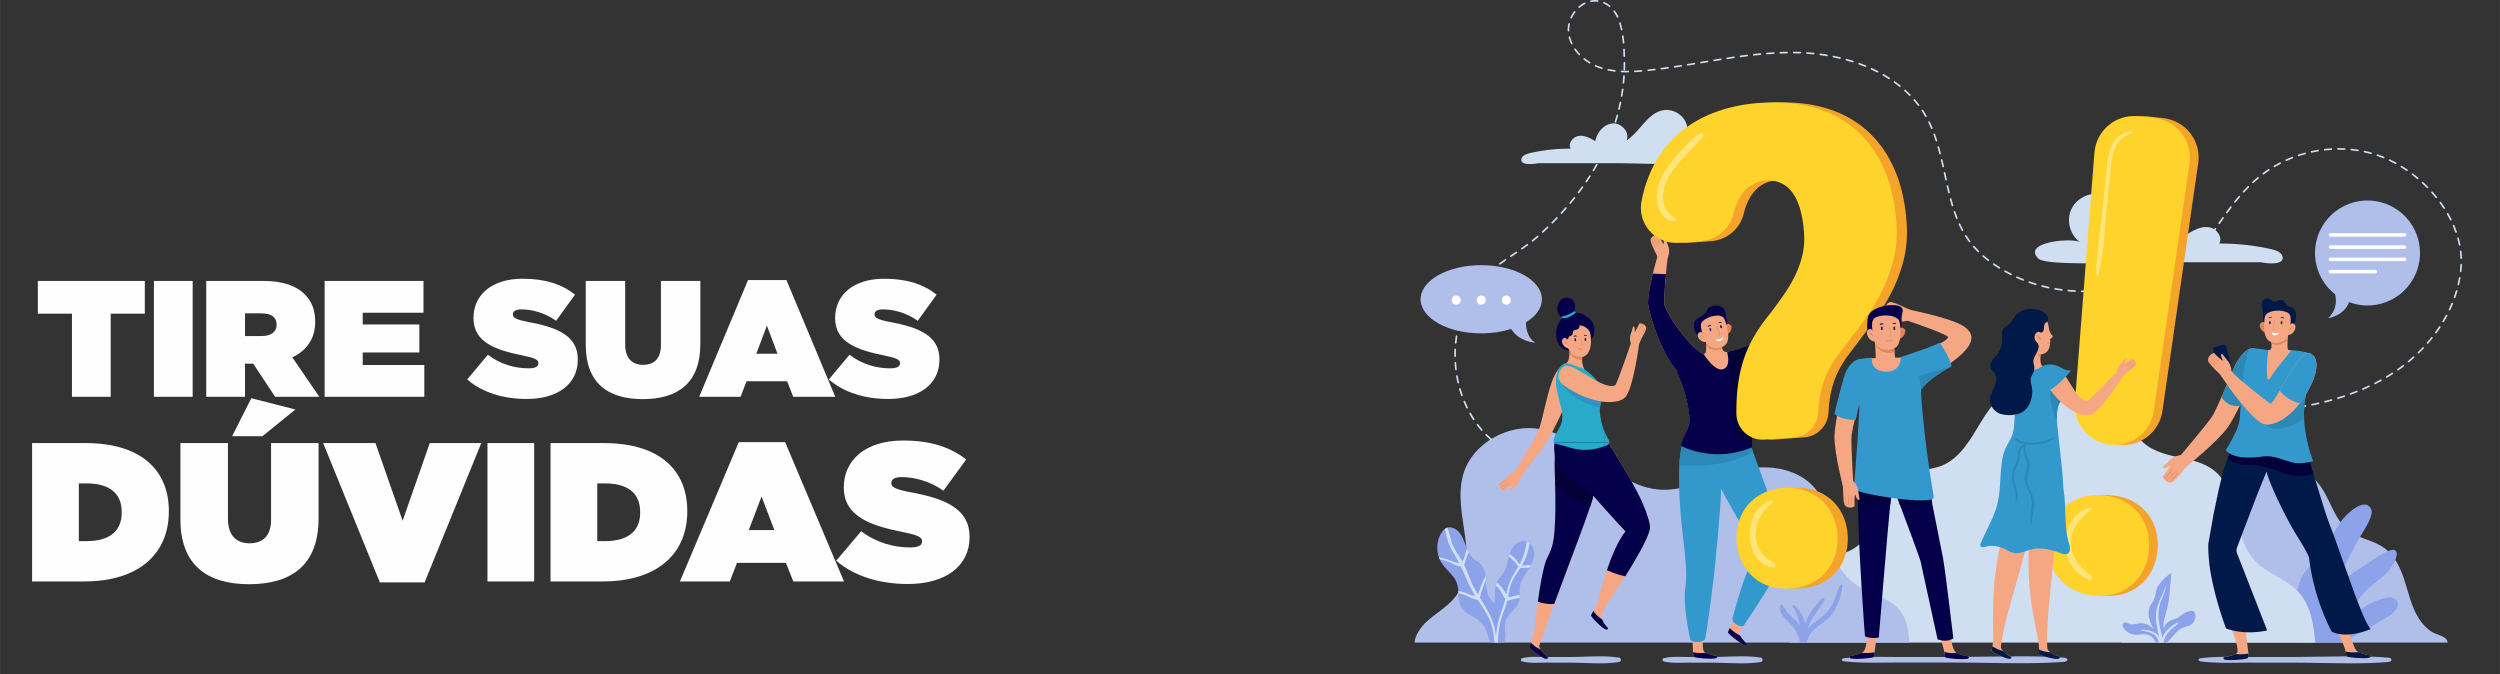
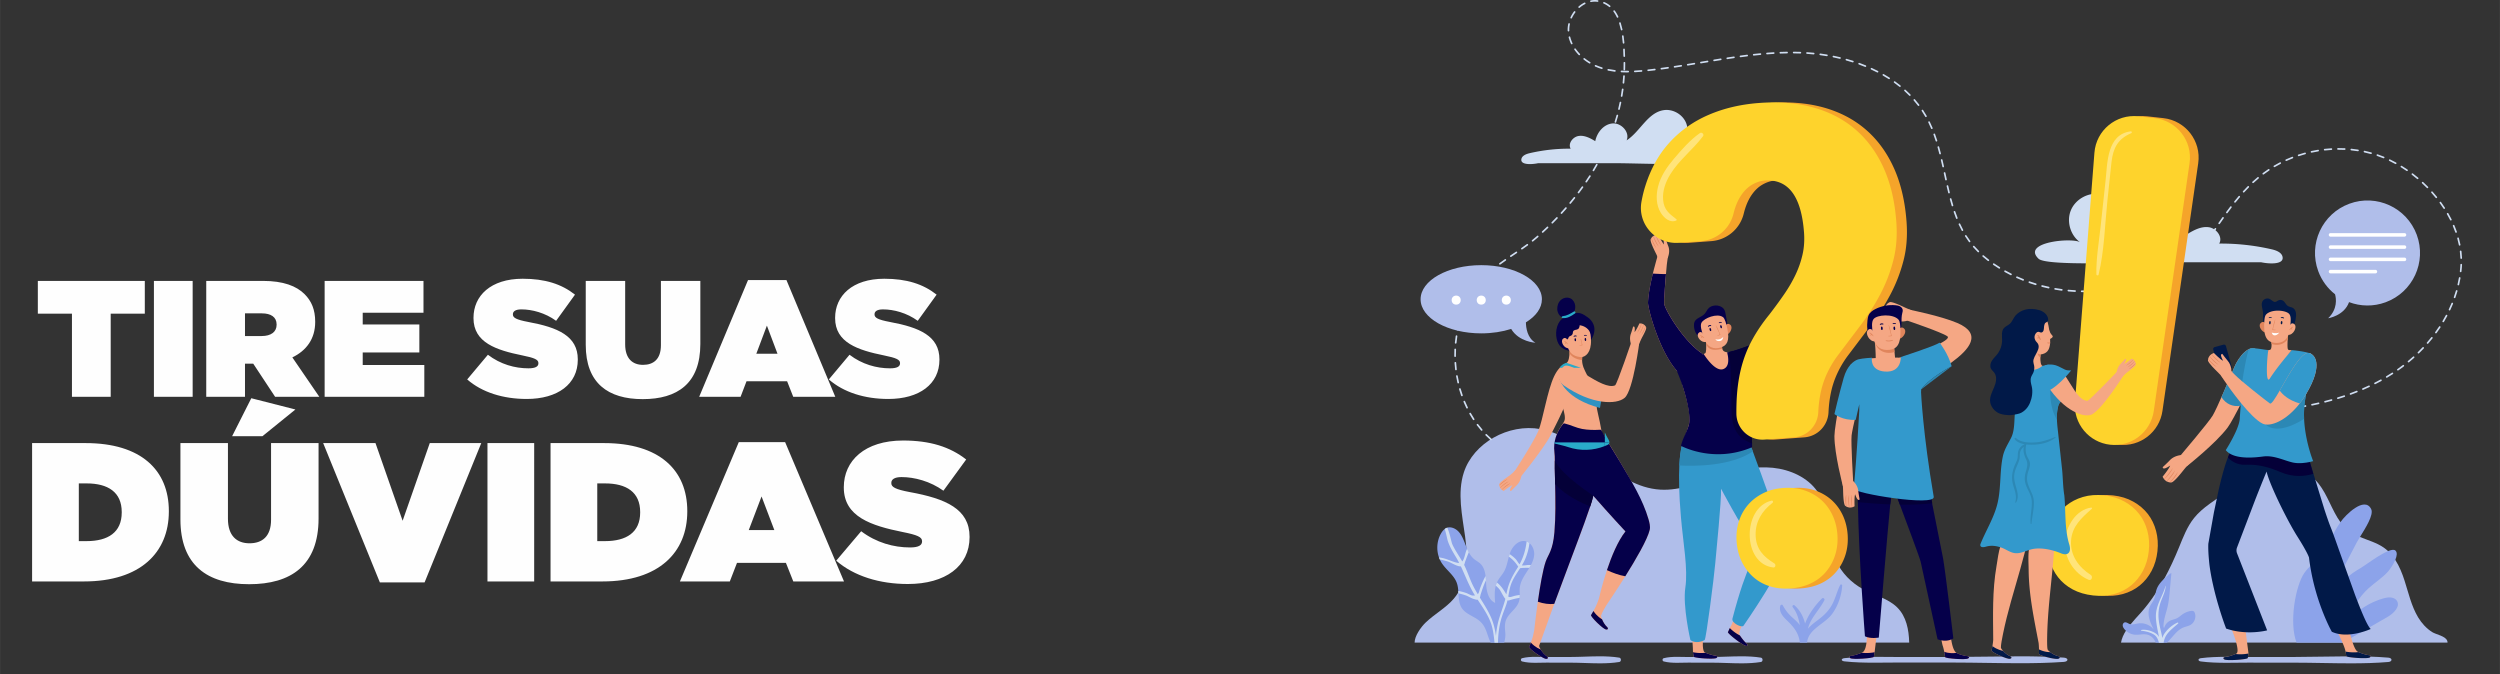
<svg xmlns="http://www.w3.org/2000/svg" xmlns:xlink="http://www.w3.org/1999/xlink" width="4167" height="1124" viewBox="0 0 2465.88 665.16" shape-rendering="geometricPrecision" image-rendering="optimizeQuality" fill-rule="evenodd">
  <rect x="0" y="0" width="2465.88" height="665.16" fill="#333333" stroke="none" />
  <style>.T{fill-rule:nonzero}.U{fill:#f5a784}.V{fill:#e0855c}.W{fill:#05004a}.X{fill:#011948}.Y{fill:#39c}.Z{fill:#2c88b5}.a{fill:#b0beea}.b{fill:#d0def2}.c{fill:#040038}</style>
  <path d="M70.94 391.41h38.22v-81.99h33.64v-32.34H37.29v32.34h33.65v81.99zm80.85 0H190V277.08h-38.21v114.33zm51.61 0h38.22v-32.67h7.84.32l21.56 32.67h43.61l-26.62-38.88c13.88-6.69 22.54-18.29 22.54-34.95v-.32c0-11.76-3.6-20.26-10.46-27.12-8-8-20.9-13.06-41.16-13.06H203.4v114.33zm38.22-59.95v-22.37h16.66c8.81 0 14.53 3.59 14.53 10.94v.33c0 7.02-5.55 11.1-14.7 11.1h-16.49zm78.56 59.95h98.32v-31.36h-60.76v-12.42h55.86v-27.6h-55.86v-11.59h59.94v-31.36h-97.5v114.33zm199.26 2.12c30.7 0 50.46-14.7 50.46-38.71v-.33c0-23.03-19.6-31.52-48.83-36.91-12.09-2.28-15.19-4.24-15.19-7.35v-.32c0-2.78 2.61-4.74 8.33-4.74 10.62 0 23.52 3.43 34.3 11.27l18.62-25.81c-13.23-10.45-29.56-15.68-51.61-15.68-31.53 0-48.51 16.83-48.51 38.55v.33c0 24.17 22.54 31.52 48.18 36.74 12.25 2.45 15.84 4.25 15.84 7.52v.32c0 3.11-2.94 4.9-9.8 4.9-13.39 0-27.6-3.92-40.01-13.39l-20.42 24.34c14.54 12.74 35.44 19.27 58.64 19.27zm114.49.16c34.13 0 56.84-15.35 56.84-54.39v-62.22h-38.88v63.37c0 13.88-7.35 19.43-17.64 19.43-10.28 0-17.63-6.04-17.63-20.25v-62.55h-38.88v63.04c0 37.89 22.05 53.57 56.19 53.57zm55.69-2.28h40.83l5.88-15.36h40.02l6.04 15.36h41.49L775.7 276.26h-37.9l-48.18 115.15zm56.35-42.47l10.45-27.76 10.46 27.76h-20.91zm130.17 44.59c30.71 0 50.47-14.7 50.47-38.71v-.33c0-23.03-19.6-31.52-48.84-36.91-12.08-2.28-15.18-4.24-15.18-7.35v-.32c0-2.78 2.61-4.74 8.32-4.74 10.62 0 23.52 3.43 34.3 11.27l18.62-25.81c-13.23-10.45-29.56-15.68-51.61-15.68-31.52 0-48.51 16.83-48.51 38.55v.33c0 24.17 22.54 31.52 48.18 36.74 12.25 2.45 15.85 4.25 15.85 7.52v.32c0 3.11-2.94 4.9-9.8 4.9-13.4 0-27.6-3.92-40.02-13.39l-20.41 24.34c14.53 12.74 35.44 19.27 58.63 19.27zM31.63 573.52h51.2c55.73 0 83.69-28.66 83.69-69.02v-.39c0-40.35-27.37-67.06-82.11-67.06H31.63v136.47zm46.08-39.77v-56.93h7.68c21.07 0 34.66 8.58 34.66 28.27v.39c0 19.69-13.59 28.27-34.66 28.27h-7.68zm167.97 42.5c41.15 0 68.52-18.33 68.52-64.92v-74.28h-46.86v75.64c0 16.57-8.86 23.2-21.27 23.2-12.4 0-21.26-7.21-21.26-24.17v-74.67h-46.87v75.25c0 45.23 26.58 63.95 67.74 63.95zm-16.74-146.02h29.93l32.49-26.32-43.52-11.11-18.9 37.43zm145.72 144.26h44.11l55.92-137.44h-50.8l-26.78 76.62-26.78-76.62h-51.6l55.93 137.44zm106.13-.97h46.08V437.05h-46.08v136.47zm62.23 0h51.2c55.72 0 83.68-28.66 83.68-69.02v-.39c0-40.35-27.37-67.06-82.11-67.06h-52.77v136.47zm46.08-39.77v-56.93h7.68c21.06 0 34.65 8.58 34.65 28.27v.39c0 19.69-13.59 28.27-34.65 28.27h-7.68zm81.52 39.77h49.23l7.08-18.33h48.25l7.28 18.33h50.02l-58.09-137.44h-45.68l-58.09 137.44zm67.93-50.69l12.61-33.14 12.6 33.14h-25.21zm156.94 53.22c37.02 0 60.85-17.55 60.85-46.2v-.39c0-27.49-23.63-37.63-58.88-44.06-14.57-2.73-18.31-5.07-18.31-8.77v-.39c0-3.32 3.15-5.66 10.04-5.66 12.8 0 28.36 4.1 41.35 13.45l22.45-30.8c-15.95-12.48-35.64-18.71-62.22-18.71-38.01 0-58.49 20.08-58.49 46v.39c0 28.86 27.18 37.63 58.09 43.87 14.77 2.92 19.1 5.07 19.1 8.97v.39c0 3.7-3.54 5.85-11.81 5.85-16.15 0-33.28-4.68-48.25-15.99l-24.61 29.05c17.53 15.2 42.73 23 70.69 23z" fill="#fefefe" class="T" />
  <path d="M2414.14 633.84h-322.05c.71-4.12 2.48-8.01 4.84-11.73 1.37-2.17 2.94-4.27 4.64-6.34 3.11-3.85 6.59-7.53 9.8-11.11 5.46-6.08 10.35-12.56 14.82-19.39 3.1-4.75 5.98-9.62 8.69-14.6 5.4-9.91 10.11-20.25 14.39-30.69 4.13-10.09 8.04-20.5 14.85-29.02 8.68-10.83 21.24-17.62 32.26-26.03l1.7-1.32c9.6-7.57 18.5-16.31 29.66-21.21 19.96-8.78 45.43-2.55 59.06 14.43 9.15 11.39 13.3 26.7 21.74 38.22 2.44 3.32 5.25 6.34 8.63 8.84 3.26 2.42 6.86 4.21 10.61 5.77 7.96 3.31 16.51 5.59 23.55 10.53 1.49 1.03 2.88 2.19 4.17 3.41 2.73 2.56 5.08 5.5 7.13 8.69 3.96 6.15 6.82 13.23 9.08 20.24 3.99 12.35 6.78 25.28 13.45 36.41 3.47 5.76 8.22 11.04 13.95 14.59 3.78 2.37 13.21 3.82 14.79 8.66.19.59.28 1.16.24 1.65z" class="T a" />
  <path d="M2355.1 608.45l-44.03 25.39h-45.82c-7.65-19.75-.94-56.32 7.61-68.62 4.24-6.07 10.14-10.79 14.92-16.47 8.52-10.1 13.18-22.91 20.76-33.7l.32-.46c4.2-6.1 23.48-25.76 30-12.4 2.75 5.64-5.8 18.97-11.08 27.47-1.33 2.15-2.45 3.99-3.13 5.32-6.91 13.56-14.07 27-21.48 40.3-4.4 7.92-8.61 18.7-2.21 25.11 2.66-10.48 5.59-21.45 12.93-29.37 4.24-4.57 9.67-7.81 15.03-10.98 3.79-2.24 17.58-12.77 26.58-16.44 3.24-1.33 5.87-1.75 7.2-.59 2.12 1.86 1.51 5.52-.07 9.28-1.98 4.7-5.48 9.57-7.09 11.39-5.64 6.34-12.99 10.88-19.28 16.59-9.35 8.5-16.26 19.65-19.69 31.8 9.01-10.39 21.1-18.09 34.32-21.86 4.59-1.32 10.45-1.72 13.18 2.17 3.97 5.7-2.94 12.6-8.97 16.07z" fill="#8ca3ea" class="T" />
-   <path d="M2283.65 633.84h-518.91c1.89-1.6 3.73-3.25 5.2-5.42 4.07-5.94-.4-7.6-.26-14.8.42-19.87 2.28-42.44 17.87-54.76 6.78-5.34 15.24-7.9 23.6-10.6 8.45-2.73 16.77-5.6 23.09-11.61 17.3-16.42 11.83-48.52 30.44-63.46 13.84-11.11 34.39-7.24 50.81-13.97 18.13-7.42 28.35-26.21 38.47-42.99 10.11-16.79 24.01-34.36 43.52-36.11 22.43-2.03 42.61 17.97 64.97 15.38 8.88-1.01 18.03-5.57 26.32-2.24 12.86 5.17 12.33 23.39 19.09 35.5 7.01 12.51 21.96 18.01 35.96 21.16 13.98 3.15 28.96 5.26 40.15 14.23 6.54 5.22 10.88 11.95 14.11 19.46 9.51 22.17 9.2 51.27 25.98 69.33 12.07 13.02 31.01 17.91 43.05 30.94 12.14 13.16 15.03 31.91 16.54 49.96z" class="T b" />
  <path d="M1883.16 633.84H1395.3c0-6.38 6.02-15.11 10.91-19.8 8.74-8.39 19.99-14.37 27.79-23.56 1.59-1.89 3.01-3.85 4.26-5.9 6.97-11.38 8.79-25.08 8.34-38.76-.18-5.55-.74-11.1-1.47-16.5-2.88-21.1-7.85-42.92-1.28-63.27 9.34-28.99 43.99-48.59 75.67-42.8 44.5 8.14 72.83 57 118.09 59.72 20.67 1.23 40.24-7.73 59.81-14.16 16.42-5.41 33.87-9.12 51.18-7.4 17.29 1.75 34.52 9.61 43.94 23.33 13.14 19.19 8.71 44.66 17.37 65.96.38.96.8 1.91 1.24 2.84 5.41 11.45 14.75 21.24 26.32 27.52 11.26 6.11 24.77 9.17 33.76 18 9.18 9.06 11.56 22.03 11.93 34.78z" class="T a" />
  <path d="M1513.23 547.49c-.28 3.49-1.54 6.75-3.19 9.85-.49.95-1.03 1.89-1.59 2.8a127.64 127.64 0 0 1-2.09 3.33c-3.19 4.93-6.52 10.02-7.25 15.84-.32 2.49-.14 5.05-.13 7.57 0 .96-.01 1.89-.08 2.84-.11 1.24-.3 2.45-.67 3.66-2.24 7.25-10.34 11.41-12.88 18.55-1.42 3.96-.94 8.31-.56 12.5.23 2.61-.17 6.22-1.15 9.41h-13.27c-4.22-8.15-3.87-16.63-13.03-22.9-5.24-3.6-11.78-5.7-15.33-10.94-2.89-4.25-3.1-9.48-3.45-14.71-.04-.81-.09-1.63-.18-2.44-.02-.51-.07-1-.12-1.51-.23-2.24-.63-4.45-1.4-6.53-2.84-7.61-10.22-12.46-14.67-19.24a24.94 24.94 0 0 1-2.05-3.77c-.3-.66-.56-1.35-.81-2.03-2.73-7.74-2.03-16.7 2.14-23.77.95-1.58 2.09-3.12 3.54-4.21.65-.51 1.38-.89 2.14-1.19l.38-.12c2.18-.65 4.61-.27 6.7.7 7.04 3.26 9.28 11.37 12.37 18.87a42.42 42.42 0 0 0 .5 1.19c.51 1.21 1.06 2.36 1.67 3.48 1.37 2.62 3.05 4.98 5.29 6.82 1.88 1.54 4.1 2.63 5.89 4.26 3.43 3.13 4.75 7.64 5.34 12.37.18 1.43.3 2.89.39 4.33l.19 3.6c.38 7.24 2.24 15.69 8.88 18.61-.44-5.69-.82-11.63.67-17.05.28-1.05.63-2.08 1.08-3.08.2-.45.41-.91.64-1.35 1.76-3.33 4.46-6.08 6.32-9.35 2.59-4.53 3.45-9.75 4.84-14.79a38.46 38.46 0 0 1 .75-2.53c.19-.63.42-1.24.65-1.85 2.45-6.27 8.43-12.3 15.01-10.86.37.08.72.17 1.05.31 1.04.33 1.97.88 2.79 1.56 3.29 2.63 5.01 7.41 4.68 11.77zm647.3 68.96c-2.07 1.16-4.49 1.53-6.71 2.4-6.97 2.74-10.86 9.94-16.42 14.99h-11.07c-.44-.85-.84-1.74-1.31-2.56-1.62-2.72-4.38-4.79-7.5-5.4-3.68-.73-7.48.44-11.23.21-3.45-.19-6.8-1.65-9.36-3.98-.58-.5-1.1-1.07-1.58-1.66-.8-1-1.48-2.14-1.57-3.4-.11-1.28.56-2.66 1.75-3.08 1.72-.62 3.4.91 5.1 1.56.31.12.63.18.94.24 2.43.45 5.03-.47 7.54-.84 5.64-.88 11.67 1.47 15.22 5.94-1.77-3.61-3.55-7.27-4.46-11.2-.92-3.9-.9-8.18.85-11.8 1.04-2.11 2.6-3.91 3.6-6.03.98-2.07 1.41-4.32 1.87-6.57.27-1.3.54-2.58.96-3.8 1.46-4.24 4.43-7.68 7.73-10.8 1.18-1.12 2.4-2.19 3.59-3.26 1-.87 2.05-1.77 3.33-2.04l-1.61 17.53c-.46 4.96-.91 9.92-1.98 14.77-1.49 6.68-4.15 13.2-4.22 20.03-.02.63.12 1.44.73 1.59.83-3.08 3.07-5.76 5.94-7.13 2.09-.96 4.42-1.28 6.49-2.29 2.03-.98 3.69-2.6 5.55-3.89 2.43-1.7 5.26-2.86 8.18-3.35.98-.17 2.07-.24 2.88.33.57.41.91 1.06 1.13 1.7 1.58 4.3-.38 9.57-4.36 11.79zm-343.46-38.91c-.54 9.78-4.24 20.4-10.11 28.28-7.22 9.72-23.41 14.72-24.54 28.02h-7.08c-1.25-9.61-5.87-15.28-13.16-22.26-3.94-3.8-7.8-8.51-6.1-14.21.35-.89 1.77-1.45 2.38-.31 2.79 5.11 5.49 8.55 9.85 12.39 2.54 2.22 4.98 4.45 6.98 7.16-1.11-6.17-2.7-12.14-6.98-17.66-.96-1.26.55-2.87 1.79-1.79 5.24 4.61 8.73 11.06 10.34 17.98 3.45-9.5 10.25-18.41 16.59-24.77 1.26-1.28 3.21.35 2.4 1.85-3.5 6.61-8.52 12.3-12.32 18.73-1.8 3.04-3.03 6.08-3.92 9.2 2.64-2.99 5.92-5.6 9.37-8.18 6.46-4.82 11.57-9.62 15.19-16.89 2.91-5.85 4.4-12.26 7.34-18.08.48-.93 2.04-.51 1.98.54z" fill="#8ca3ea" class="T" />
  <path d="M1510.04 557.34l-1.59 2.8c-2.95-.08-5.89-.12-8.96.32h-.12c-3.78 5.9-7.92 11.6-9.74 18.41-.86 3.16-1.35 6.36-1.95 9.57 1.86 1.23 3.63-.18 7.42-.96 1.29-.27 2.59-.48 3.88-.6 0 .96-.01 1.89-.08 2.84-2.88.42-5.72 1.1-8.73 1.98-1.61.45-2.22.86-3.26.47-.28 1.19-.59 2.4-.98 3.58-1.56 4.73-3.56 9.26-4.97 14.03-2.37 8.02-3.23 15.98-3.42 24.06h-3.42c-.68-6.63-1.36-13.23-3.66-19.52-3.03-8.26-8.15-15.46-12.97-22.81-1.03.22-2.01-.2-3.32-.53-2.51-.63-6.21-2.91-8.27-3.64a57.3 57.3 0 0 0-7.34-2.05c-.04-.81-.09-1.63-.18-2.44 2.75.53 5.47 1.24 8.15 2.19 1 .35 4.66 2.35 5.85 2.4.98.05 1.79 0 2.47-.1-1.02-1.67-2.03-3.33-2.96-5.05-4.15-7.69-7.22-15.75-10.93-23.58-4.05.07-9.55-3.81-12.88-4.84-2.63-.81-5.28-1.47-7.94-2.07-.3-.66-.56-1.35-.81-2.03 1.18.19 2.33.4 3.51.65 5.15 1.07 10.6 4.22 15.64 4.85.29.04.53.02.78.02-1.13-2.23-2.3-4.42-3.63-6.55-2.89-4.72-5.52-9.39-7.41-14.6-.67-1.8-1.72-7.81-3.21-12.35.65-.51 1.38-.89 2.14-1.19l.38-.12c2.58 5.48 3.86 13.91 5.02 16.47 2.69 5.94 6.55 11.21 9.77 16.85 2.18-2.52 2.72-7.64 4.07-10.9l.71-1.66c.51 1.21 1.06 2.36 1.67 3.48-1.23 2.95-2.38 5.94-3.52 9.06-.41 1.12-.55 2.39-1.12 3.35 2.78 5.62 4.8 11.56 7.3 17.33 1.77 4.03 3.93 7.86 6.21 11.63 1.26-1.3 1.41-3.4 2.29-5.83 1.51-4.17 3.26-8.22 5.36-12.09.18 1.43.3 2.89.39 4.33-.13.24-.25.5-.37.75-1.98 4.27-3.38 8.6-4.84 13.05-.22.7-.4 2.12-.77 3.21 4.3 6.94 8.76 13.79 11.79 21.39 2.07 5.24 3.25 10.71 4.07 16.28a89.71 89.71 0 0 1 1.42-10.22c1.75-9.02 5.59-17.38 7.85-26.24-2.14-2.35-4.42-7.76-6.03-9.67-1.03-1.23-2.23-2.3-3.38-3.39.28-1.05.63-2.08 1.08-3.08 3.75 2.79 6.79 7.38 8.87 11 .16.27.3.48.44.7 1.91-10.75 5.45-17.39 11.16-26.47l.53-.86c-2.48-3.98-5.44-7.16-9.2-9.86a38.46 38.46 0 0 1 .75-2.53c2.15 1.46 4.13 3.02 5.96 4.91 1.24 1.31 2.47 3.84 3.83 5.12 3.89-7.13 6.05-14.58 6.92-22.43 1.04.33 1.97.88 2.79 1.56-.56 5.06-1.87 10.04-3.82 14.86-1 2.45-2.24 4.8-3.61 7.06 2.16.37 4.78-.37 6.75-.37a31.25 31.25 0 0 1 2.17.07zm638.4 57.66c-3.19 2.86-6.62 5.52-9.48 8.71-2.84 3.19-4.18 6.38-4.83 10.13h-4.65c-.91-3.16-2.06-6.15-5.06-7.99-3.56-2.19-8.08-3.23-12.18-3.68-.42-.06-.59-.72-.1-.81 4.47-.82 10.55.96 14.26 3.49 1.39.94 2.4 2.17 3.17 3.52-1.21-6.36-2.77-12.63-3.06-19.29-.53-11.88 6.46-20.24 9.51-31.17l.23.03c-.51 5.21-2.42 9.17-4.33 13.97-2.8 7.08-3.5 13.7-2.42 21.25.76 5.33 2.42 10.76 3.38 16.21.44-1.65 1.19-3.26 2.37-4.91 3.14-4.38 7.62-8.13 12.49-10.35.56-.27 1.23.44.7.89z" class="b T" />
  <g class="a T">
    <use xlink:href="#B" />
    <use xlink:href="#B" x="139.71" />
    <path d="M2318.43 654.3c-18.53 0-37.31-.65-55.25-.66l-45.76-.04h-.47l-10.39.08-10.53.09c-8.56 0-17.09-.25-25.22-1.33-3.07-.41-3.06-2.81 0-3.22 8.13-1.08 16.66-1.32 25.22-1.32l10.5.08 10.39.08h.5l45.76-.03 55.24-.66c12.7 0 25.3.3 37.4 1.32 4.09.35 4.08 3.94 0 4.28-12.12 1.02-24.69 1.33-37.39 1.33zm-326.46-.11c-21.69 0-43.65-.64-64.64-.66l-53.51-.03h-.56l-12.14.08-12.3.08c-10.01 0-20-.24-29.51-1.3-3.59-.4-3.58-2.77 0-3.17 9.51-1.06 19.49-1.3 29.51-1.3l12.27.08 12.13.08h.6l53.51-.03 64.62-.65c14.85 0 29.58.3 43.73 1.3 4.78.34 4.77 3.87 0 4.21-14.17 1.01-28.87 1.31-43.71 1.31z" />
  </g>
  <path d="M1569.24 2.01c-.38 0-.73-.28-.8-.67-.09-.45.21-.88.65-.96a21.37 21.37 0 0 1 6.81-.19c.45.05.77.47.71.92s-.46.77-.93.7c-2.06-.27-4.19-.21-6.28.18l-.16.02zm18.43 5.02c-.18 0-.37-.06-.52-.19-1.64-1.35-3.45-2.46-5.38-3.3-.42-.19-.61-.67-.43-1.09a.81.81 0 0 1 1.08-.42 24.19 24.19 0 0 1 5.78 3.54c.35.29.39.81.11 1.16a.83.83 0 0 1-.64.3zm-30.05.8a.8.8 0 0 1-.62-.28c-.3-.35-.26-.87.08-1.16 1.75-1.52 3.64-2.79 5.6-3.79.4-.21.9-.05 1.11.36.2.4.04.9-.36 1.1-1.85.94-3.62 2.14-5.27 3.57-.16.14-.35.2-.54.2zm37.85 9.65a.82.82 0 0 1-.74-.47c-.97-2.03-2.06-3.89-3.25-5.53a.82.82 0 0 1 .18-1.15c.36-.27.88-.18 1.14.18 1.26 1.72 2.41 3.67 3.42 5.8a.82.82 0 0 1-.39 1.09l-.36.08zm-45.7.8l-.35-.08c-.41-.19-.59-.68-.4-1.09.94-2.03 2.11-3.98 3.46-5.79.28-.36.79-.43 1.15-.16a.82.82 0 0 1 .17 1.15c-1.29 1.72-2.39 3.56-3.29 5.49-.14.3-.43.48-.74.48zm49.76 11.7c-.38 0-.72-.27-.8-.65l-1.65-6.29c-.14-.44.1-.9.54-1.04.43-.14.89.11 1.03.54l1.69 6.44a.83.83 0 0 1-.63.98l-.18.02zm-52.45 1.06c-.44 0-.8-.35-.82-.79l-.02-.99a26.93 26.93 0 0 1 .63-5.75.82.82 0 0 1 .97-.64.82.82 0 0 1 .63.98 25.73 25.73 0 0 0-.58 5.41l.02.93c.01.45-.34.83-.8.85h-.03zm54.33 11.97a.81.81 0 0 1-.82-.75l-.73-6.5c-.07-.45.25-.87.7-.93.44-.07.86.25.92.7l.75 6.59c.04.45-.3.85-.75.89h-.07zm-51.13.7c-.31 0-.61-.17-.74-.47-.97-2.06-1.74-4.19-2.29-6.32-.11-.44.16-.89.6-1 .44-.12.89.15 1 .59.52 2.03 1.25 4.06 2.17 6.03.2.41.02.9-.39 1.1l-.35.07zm225.53 9.07l-6.58-.14c-.45-.01-.82-.37-.82-.83.01-.45.33-.79.83-.82l6.6.14c.45.02.81.4.79.85a.82.82 0 0 1-.82.8zm-19.73.07c-.44 0-.8-.35-.82-.79a.82.82 0 0 1 .79-.86l6.6-.18c.47-.02.82.36.83.81a.82.82 0 0 1-.81.84l-6.59.18zm-13.14.77a.82.82 0 0 1-.82-.76.83.83 0 0 1 .76-.89l6.58-.45c.44-.03.84.32.87.77.02.46-.32.85-.77.88l-6.62.45zm45.99.05l-6.61-.56a.81.81 0 0 1-.76-.87c.03-.45.43-.8.87-.77l6.58.56c.46.04.79.45.74.9-.04.42-.4.74-.82.74zm-231.18.81c-.22 0-.44-.08-.6-.25-1.56-1.65-2.99-3.39-4.25-5.19a.83.83 0 0 1 .21-1.14c.37-.26.88-.17 1.15.2 1.2 1.73 2.57 3.41 4.08 4.99.32.33.3.85-.03 1.17a.81.81 0 0 1-.56.22zm172.09.37c-.42 0-.78-.31-.82-.73a.83.83 0 0 1 .73-.91l6.56-.67c.44-.06.85.29.89.74.05.45-.29.85-.74.9l-6.53.66-.09.01zm72.13.56l-.14-.01-6.47-.97c-.46-.06-.77-.48-.71-.93a.82.82 0 0 1 .92-.71l6.54.99c.45.07.75.5.67.95-.07.4-.41.68-.81.68zm-199.86.76a.83.83 0 0 1-.83-.8l-.25-6.57c-.02-.45.33-.84.78-.86.49-.03.84.33.86.78l.26 6.6c.01.45-.34.83-.8.85h-.02zm114.66.28a.82.82 0 0 1-.81-.71.83.83 0 0 1 .7-.93l6.54-.84a.83.83 0 0 1 .92.72.82.82 0 0 1-.72.91l-6.52.85h-.11zm98.1 1.58l-.19-.02-6.4-1.42c-.45-.09-.73-.52-.64-.97.09-.44.52-.73.97-.64l6.45 1.43a.82.82 0 0 1-.19 1.62zm-111.13.3c-.4 0-.75-.29-.81-.7-.07-.45.24-.87.69-.94l6.51-.96c.45-.07.87.24.94.69.06.45-.25.87-.7.93l-6.51.97-.12.01zm-13 2.06c-.4 0-.75-.29-.81-.69a.82.82 0 0 1 .68-.95l6.5-1.04c.45-.07.87.23.94.68s-.24.87-.68.94l-6.5 1.05-.13.01zm136.82 1.16l-.25-.04-6.28-1.87a.82.82 0 0 1-.58-1.01.83.83 0 0 1 1.02-.57l6.34 1.89c.43.13.67.6.53 1.03-.11.35-.43.57-.78.57zm-149.81.98c-.39 0-.74-.28-.81-.69-.07-.44.23-.87.68-.94l6.49-1.08c.45-.07.87.23.95.68.07.45-.23.87-.68.94l-6.49 1.08-.14.01zm-109.76.16l-.43-.12a52.62 52.62 0 0 1-5.48-3.83c-.35-.28-.41-.8-.13-1.15.29-.36.8-.42 1.16-.13 1.67 1.33 3.45 2.58 5.31 3.7.38.24.51.75.27 1.13a.8.8 0 0 1-.7.4zm96.77 1.98c-.39 0-.74-.29-.81-.69-.07-.45.23-.87.68-.94l6.49-1.07c.46-.06.88.23.95.68s-.23.87-.68.95l-6.49 1.06-.14.01zm175.18 1.37l-.31-.07-6.11-2.35a.82.82 0 0 1-.5-1.05c.16-.43.63-.65 1.06-.5l6.18 2.38a.82.82 0 0 1 .45 1.07c-.13.32-.44.52-.77.52zm-188.18.68c-.4 0-.75-.29-.81-.7-.07-.45.24-.87.69-.94l6.5-1c.45-.07.87.23.94.68s-.24.87-.69.94l-6.51 1.01-.12.01zm-71.78 1.33l-.25-.04-2.77-.93-3.48-1.41c-.42-.18-.6-.67-.42-1.08.19-.42.68-.61 1.09-.42l3.37 1.36 2.7.91c.43.14.68.6.54 1.03-.11.35-.43.58-.78.58zm58.75.53a.82.82 0 0 1-.81-.72c-.06-.45.25-.86.7-.92l6.52-.9c.44-.07.86.25.93.7a.83.83 0 0 1-.7.93l-6.53.9-.11.01zm-36.56.75a.81.81 0 0 1-.82-.84l.08-5.48-.01-1.07c0-.46.37-.83.82-.83.46 0 .83.36.83.81v1.09l-.08 5.53a.81.81 0 0 1-.82.79zm23.61.81c-.42 0-.83-.31-.87-.73-.05-.45.21-.85.67-.9l6.53-.75a.81.81 0 0 1 .91.72c.06.45-.26.86-.72.92l-6.43.73-.09.01zm-32.94.61h-.1l-6.56-1.07a.83.83 0 0 1-.64-.98c.09-.44.53-.73.97-.63l6.43 1.04c.45.06.77.47.72.92a.82.82 0 0 1-.82.72zm19.71.49c-.43 0-.8-.34-.82-.78-.02-.45.32-.84.78-.86l6.54-.45c.46-.05.85.29.89.74.03.46-.3.86-.75.89l-6.6.46h-.04zm-7.45.21c-1.97 0-3.9-.05-5.75-.15a.82.82 0 0 1-.78-.86.81.81 0 0 1 .87-.78l5.66.14h.87a.83.83 0 0 1 .83.81.82.82 0 0 1-.82.83l-.88.01zm246.82.08l-.38-.09-5.89-2.86a.82.82 0 0 1 .68-1.5l5.96 2.9a.81.81 0 0 1 .36 1.1c-.15.29-.44.45-.73.45zm11.41 6.56l-.44-.13-5.59-3.4a.81.81 0 0 1-.31-1.12.82.82 0 0 1 1.12-.3l5.67 3.44a.82.82 0 0 1 .24 1.14c-.15.24-.42.37-.69.37zm-262.02 4.37c-.53-.04-.86-.45-.82-.9l.54-6.53a.83.83 0 0 1 .88-.77c.45.03.79.42.77.88l-.55 6.58c-.04.43-.4.74-.82.74zm272.71 3.32a.77.77 0 0 1-.51-.19l-5.21-3.95a.83.83 0 0 1-.19-1.15.83.83 0 0 1 1.15-.19l5.28 4.01c.35.29.41.81.12 1.16-.16.2-.4.31-.64.31zm9.76 8.82a.87.87 0 0 1-.59-.25l-4.71-4.52c-.34-.3-.37-.82-.06-1.16s.83-.36 1.16-.06l4.79 4.59a.82.82 0 0 1-.59 1.4zm-284.23.9l-.14-.01c-.45-.07-.75-.5-.67-.95l.98-6.47c.07-.45.48-.77.93-.71a.83.83 0 0 1 .71.93l-1 6.53c-.07.4-.42.68-.81.68zm292.85 9.02a.83.83 0 0 1-.66-.32l-4.12-5.06c-.29-.34-.26-.86.09-1.16.34-.3.86-.26 1.16.08l4.18 5.14c.27.36.2.87-.16 1.15-.15.11-.32.17-.49.17zm-295.5 3.88l-.19-.03a.81.81 0 0 1-.61-.99l1.43-6.4c.09-.44.51-.73.97-.64.44.1.73.53.64.97l-1.44 6.46a.83.83 0 0 1-.8.63zm302.77 7.07c-.28 0-.56-.15-.71-.42l-3.43-5.54a.82.82 0 0 1 .22-1.14.83.83 0 0 1 1.15.22l3.48 5.65a.82.82 0 0 1-.3 1.12l-.41.11zm-306.27 5.61l-.25-.04c-.43-.13-.67-.59-.54-1.03l1.85-6.28a.82.82 0 0 1 1.01-.58c.44.12.7.58.58 1.01l-1.87 6.34a.8.8 0 0 1-.78.58zm312.09 6.18c-.32 0-.63-.18-.76-.5l-2.71-5.94c-.2-.41-.03-.9.37-1.1.41-.2.9-.03 1.1.37l2.75 6.03a.82.82 0 0 1-.43 1.08l-.32.06zm-316.41 6.25l-.3-.05c-.42-.17-.63-.64-.47-1.07l2.25-6.15c.15-.43.62-.66 1.05-.51a.82.82 0 0 1 .5 1.05l-2.27 6.2c-.12.33-.43.53-.76.53zm320.95 6.09c-.35 0-.67-.22-.78-.57l-2.12-6.19c-.16-.42.06-.9.48-1.05a.82.82 0 0 1 1.06.49l2.14 6.25a.83.83 0 0 1-.53 1.04l-.25.03zm-326.05 6.04l-.34-.07c-.41-.19-.6-.68-.41-1.09l2.63-6.01a.84.84 0 0 1 1.08-.44c.42.18.62.66.44 1.08l-2.65 6.05c-.14.31-.44.48-.75.48zm728.74 2.19l-5.85-.13h-.72c-.46 0-.83-.37-.83-.82s.36-.82.82-.83h.73l5.89.14a.82.82 0 0 1 .78.86.81.81 0 0 1-.82.78zm-19.71.63a.83.83 0 0 1-.82-.73.83.83 0 0 1 .73-.91l6.6-.56c.5-.01.84.32.87.78.02.45-.32.84-.78.87l-6.51.55h-.09zm32.8.7l-.13-.01-6.48-.83c-.45-.05-.78-.45-.73-.91.04-.45.48-.77.89-.73l6.58.85c.45.07.75.49.68.93-.06.41-.41.7-.81.7zm-45.78 1.43a.83.83 0 0 1-.81-.65c-.09-.44.19-.88.63-.98l6.51-1.24a.81.81 0 0 1 .94.68c.07.45-.23.87-.68.95l-6.42 1.22-.17.02zm58.64 1.33l-.21-.03-6.35-1.55c-.44-.1-.73-.53-.63-.98a.82.82 0 0 1 .98-.63l6.43 1.57a.82.82 0 0 1 .58 1.01c-.1.37-.43.61-.8.61zm-425.03.33c-.37 0-.71-.24-.8-.61l-1.7-6.34c-.13-.43.13-.89.56-1.01.45-.13.9.13 1.02.57l1.71 6.37c.12.44-.15.89-.59 1l-.2.02zm353.69 1.8c-.34 0-.67-.22-.78-.57a.83.83 0 0 1 .52-1.04l6.35-1.9c.44-.12.89.14 1.01.57a.82.82 0 0 1-.58 1.01l-6.26 1.89-.26.04zm83.8 2.09l-.31-.06-6.12-2.29a.81.81 0 1 1 .53-1.55l6.21 2.32a.82.82 0 0 1-.31 1.58zm-772.96 1.31l-.38-.09c-.4-.22-.56-.71-.34-1.11l2.98-5.85c.2-.4.69-.57 1.1-.37.4.2.57.69.37 1.1l-3 5.88c-.15.28-.43.44-.73.44zm676.9 1.37c-.32 0-.62-.18-.75-.49a.82.82 0 0 1 .41-1.09l6.11-2.56c.42-.16.9.05 1.06.47a.81.81 0 0 1-.47 1.06l-6.02 2.53-.34.08zm107.94 3l-.4-.1-5.82-2.99c-.41-.19-.58-.68-.38-1.09.19-.42.68-.59 1.09-.39l5.9 3.02c.4.22.55.72.33 1.12a.83.83 0 0 1-.72.43zm-119.62 3.05c-.28 0-.56-.14-.71-.41-.23-.39-.1-.89.29-1.12l5.8-3.21c.4-.21.9-.05 1.11.35.2.41.05.9-.36 1.11l-5.71 3.16-.42.12zm-326.73.19a.83.83 0 0 1-.8-.64l-1.46-6.41a.83.83 0 0 1 .61-.99c.45-.1.89.18.99.62l1.47 6.42a.82.82 0 0 1-.63.98l-.18.02zm457.55 3.66c-.16 0-.33-.04-.47-.14l-5.48-3.58c-.38-.23-.51-.74-.27-1.13.25-.38.76-.5 1.14-.27l5.54 3.62c.38.26.47.77.22 1.15-.16.23-.42.35-.68.35zm-802.51.19l-.42-.12c-.39-.23-.52-.74-.28-1.12l3.3-5.67c.22-.4.73-.54 1.12-.31a.81.81 0 0 1 .31 1.12l-3.32 5.7a.83.83 0 0 1-.71.4zm660.74 3.25c-.25 0-.49-.11-.66-.32a.84.84 0 0 1 .17-1.16l5.1-3.62.31-.2c.37-.25.89-.15 1.14.23a.82.82 0 0 1-.23 1.14l-.3.2-5.03 3.57c-.15.11-.32.16-.5.16zm152.23 4.53c-.19 0-.38-.06-.53-.19l-5.11-4.09c-.36-.27-.43-.79-.15-1.15.27-.37.79-.43 1.15-.16l5.17 4.14c.35.29.39.81.1 1.16-.17.19-.4.29-.63.29zm-465.2 1.24c-.38 0-.72-.27-.81-.65l-1.39-6.43a.81.81 0 0 1 .63-.98c.43-.1.88.18.98.63l1.39 6.43a.82.82 0 0 1-.63.98l-.17.02zm-354.85 2.08c-.16 0-.32-.05-.46-.14-.38-.26-.48-.77-.22-1.15l3.6-5.48c.24-.38.75-.49 1.14-.25.38.24.49.75.25 1.14l-3.63 5.51a.82.82 0 0 1-.68.37zm657.72.57c-.23 0-.45-.09-.61-.27-.31-.33-.28-.85.05-1.16l4.98-4.36c.35-.29.87-.24 1.16.11.29.34.24.86-.11 1.15l-4.91 4.31a.81.81 0 0 1-.56.22zm171.99 5.04a.81.81 0 0 1-.59-.25l-4.7-4.55a.82.82 0 0 1-.04-1.16.83.83 0 0 1 1.16-.05l4.75 4.61a.81.81 0 0 1-.01 1.16.78.78 0 0 1-.57.24zm-181.27 4.28c-.2 0-.4-.07-.55-.21-.34-.31-.36-.83-.05-1.17l4.56-4.78a.81.81 0 0 1 1.16-.01c.32.32.33.84.01 1.17l-4.52 4.73a.82.82 0 0 1-.61.27zm-656.09.82a.82.82 0 0 1-.49-.16c-.36-.28-.44-.79-.16-1.16l3.87-5.29a.83.83 0 0 1 1.15-.19.82.82 0 0 1 .19 1.15l-3.9 5.32a.81.81 0 0 1-.66.33zm365.43.05a.82.82 0 0 1-.79-.63l-1.52-6.43c-.1-.44.18-.88.62-.98.45-.1.89.18.99.62l1.5 6.4c.11.44-.16.89-.6.99l-.2.03zm480.7 4.67c-.24 0-.48-.11-.64-.31l-4.24-4.98c-.3-.34-.27-.86.06-1.17.34-.3.86-.27 1.16.07l4.3 5.05c.29.35.23.87-.12 1.15-.16.13-.34.19-.52.19zm-198.59 4.47c-.17 0-.36-.06-.51-.18-.35-.29-.41-.8-.13-1.16l4.21-5.09c.3-.35.82-.39 1.16-.09.35.29.39.81.09 1.16l-4.17 5.05a.83.83 0 0 1-.65.31zm-655.69 1.14c-.19 0-.38-.06-.53-.19-.35-.29-.4-.81-.11-1.16l4.13-5.1c.28-.36.8-.42 1.16-.14.35.29.41.8.13 1.16l-4.15 5.13c-.16.19-.4.3-.63.3zm377.01 2.43c-.35 0-.68-.23-.78-.58l-1.81-6.36a.82.82 0 1 1 1.59-.43l1.79 6.31c.13.44-.11.89-.55 1.03l-.24.03zm485.02 2.6a.84.84 0 0 1-.69-.37l-3.71-5.39a.82.82 0 1 1 1.33-.97l3.76 5.46c.25.38.14.89-.24 1.14l-.45.13zm-214.31 4.3c-.17 0-.34-.06-.49-.16a.82.82 0 0 1-.18-1.15l3.95-5.29c.27-.37.78-.44 1.15-.16.36.27.43.79.15 1.15l-3.92 5.27a.82.82 0 0 1-.66.34zm-656.36.6a.77.77 0 0 1-.55-.22c-.34-.3-.36-.82-.06-1.16l4.36-4.9c.3-.35.82-.38 1.17-.08.34.3.37.81.08 1.16l-4.39 4.93a.82.82 0 0 1-.61.27zm389.95 4.95c-.33 0-.64-.2-.77-.52l-2.29-6.21c-.15-.43.08-.9.51-1.05a.83.83 0 0 1 1.05.51l2.26 6.14a.82.82 0 0 1-.46 1.07l-.3.06zm487.29 1.57a.83.83 0 0 1-.74-.45l-3.1-5.76c-.22-.39-.09-.9.31-1.12a.81.81 0 0 1 1.12.3l3.15 5.84a.84.84 0 0 1-.37 1.11l-.37.08zm-886.31 3.01a.86.86 0 0 1-.59-.24c-.32-.32-.32-.84 0-1.17l4.58-4.7c.31-.33.83-.34 1.16-.02.33.31.35.83.03 1.16l-4.6 4.72a.79.79 0 0 1-.58.25zm657.81.6a.83.83 0 0 1-.47-.14.83.83 0 0 1-.2-1.15l3.78-5.4c.26-.37.77-.45 1.14-.19a.82.82 0 0 1 .2 1.14l-3.77 5.39c-.16.23-.42.35-.68.35zm-253.27 6.75a.83.83 0 0 1-.72-.43l-2.96-5.93a.82.82 0 0 1 .4-1.09.81.81 0 0 1 1.09.4l2.92 5.83c.21.4.06.9-.34 1.12l-.39.1zm486.93 1.75c-.34 0-.65-.21-.77-.55l-2.38-6.09a.83.83 0 0 1 .44-1.08c.42-.18.9.02 1.08.43l2.41 6.19a.82.82 0 0 1-.5 1.05l-.28.05zm-900.96.02a.8.8 0 0 1-.6-.27c-.31-.33-.29-.85.05-1.16l4.77-4.5c.33-.31.85-.3 1.17.02.31.33.3.85-.03 1.17l-4.8 4.52a.81.81 0 0 1-.56.22zm659.84 2.33c-.16 0-.32-.04-.46-.14-.38-.26-.48-.77-.22-1.15l3.73-5.42a.81.81 0 0 1 1.14-.21c.38.25.47.76.21 1.14l-3.72 5.43c-.16.23-.42.35-.68.35zm-669.75 6.32c-.24 0-.48-.11-.64-.31-.28-.36-.23-.87.13-1.16l4.07-3.41.92-.81c.34-.3.86-.26 1.17.08.3.34.26.86-.08 1.16l-.92.81-4.13 3.46c-.16.12-.34.18-.52.18zm430.99.67a.84.84 0 0 1-.66-.33l-3.76-5.47c-.24-.39-.13-.9.25-1.14.39-.24.9-.13 1.14.26l3.69 5.36a.84.84 0 0 1-.17 1.16.82.82 0 0 1-.49.16zm230.54 3.27c-.2 0-.41-.07-.56-.22-.34-.32-.35-.84-.03-1.17l4.28-4.89c.29-.36.81-.41 1.16-.13.36.28.41.8.13 1.16l-4.38 5c-.16.17-.38.25-.6.25zm252.85.07a.82.82 0 0 1-.8-.66l-1.52-6.34a.84.84 0 0 1 .57-1.02.82.82 0 0 1 1.01.58l1.55 6.46a.83.83 0 0 1-.64.97l-.17.01zm-924.97 3.8a.81.81 0 0 1-.67-.35.82.82 0 0 1 .21-1.15l5.34-3.8a.82.82 0 0 1 .97 1.33l-5.38 3.83c-.14.1-.3.14-.47.14zm450.21 2.78a.82.82 0 0 1-.58-.24l-4.54-4.84c-.3-.35-.27-.87.08-1.17.34-.3.86-.26 1.16.08l4.46 4.76a.83.83 0 0 1 .01 1.16.87.87 0 0 1-.59.25zm212.21 2.24c-.24 0-.48-.1-.64-.31-.29-.35-.23-.87.12-1.15l4.96-4.26c.33-.3.85-.28 1.16.06.31.33.28.85-.05 1.16l-5.03 4.32a.84.84 0 0 1-.52.18zm-673.31 2.37a.81.81 0 0 1-.68-.36c-.26-.38-.16-.89.22-1.15l5.46-3.67c.37-.25.89-.16 1.14.22a.83.83 0 0 1-.22 1.14l-5.46 3.68c-.14.09-.3.14-.46.14zm937.44 1.86c-.44 0-.8-.34-.82-.79l-.53-6.48c-.05-.45.27-.86.72-.92.45-.04.86.27.92.72l.53 6.62a.82.82 0 0 1-.79.85h-.03zm-466.43 2.18c-.18 0-.36-.06-.5-.17l-5.13-4.21c-.34-.3-.38-.82-.08-1.16s.82-.38 1.16-.08l5.05 4.14a.83.83 0 0 1 .15 1.16c-.16.21-.41.32-.65.32zm191.66 1.33c-.27 0-.53-.13-.69-.37-.26-.38-.15-.89.23-1.14l5.39-3.72c.37-.26.88-.18 1.15.18.27.37.18.89-.18 1.15l-5.46 3.77-.44.13zm-673.45 2.19a.82.82 0 0 1-.66-.34c-.27-.36-.19-.88.17-1.15l5.37-3.85a.82.82 0 0 1 1.14.2.83.83 0 0 1-.2 1.15l-5.33 3.82c-.15.11-.32.17-.49.17zm492.61 3.96l-.43-.12-5.54-3.63a.81.81 0 1 1 .93-1.35l5.48 3.58c.38.24.5.75.26 1.13-.16.25-.43.39-.7.39zm169.55.63a.83.83 0 0 1-.72-.43c-.22-.39-.07-.9.33-1.11l5.68-3.27a.82.82 0 0 1 1.12.29c.24.38.11.89-.28 1.12l-5.73 3.3-.4.1zm285.5 2.86l-.1-.01a.82.82 0 0 1-.72-.91l.4-4.2.14-2.31c.02-.45.39-.79.86-.78a.82.82 0 0 1 .78.86l-.14 2.36-.41 4.26c-.04.42-.4.73-.81.73zm-957.86.85c-.22 0-.44-.09-.61-.26-.3-.34-.28-.86.06-1.17l5.03-4.31c.35-.29.87-.23 1.16.12.28.35.23.87-.12 1.16l-4.96 4.25a.85.85 0 0 1-.56.21zm514.28 2.11l-.36-.09-5.85-3.11a.84.84 0 0 1-.31-1.13c.22-.39.72-.53 1.12-.31l5.77 3.08a.82.82 0 0 1 .37 1.1c-.15.29-.44.46-.74.46zm146.34.12c-.31 0-.61-.17-.75-.47a.83.83 0 0 1 .4-1.1l5.9-2.86a.84.84 0 0 1 1.11.36c.2.41.04.9-.36 1.11l-5.95 2.89-.35.07zm-12.11 5.15c-.34 0-.65-.2-.77-.52-.16-.43.05-.91.47-1.07l3.64-1.44 2.43-1.02a.83.83 0 0 1 1.08.44.82.82 0 0 1-.43 1.08l-2.46 1.02-3.67 1.46-.29.05zm-122.23.13l-.3-.06-6.09-2.58c-.42-.19-.6-.68-.42-1.09a.82.82 0 0 1 1.09-.41l6.03 2.55c.42.17.62.65.46 1.07-.13.32-.44.52-.77.52zm-535.38 1.98a.82.82 0 0 1-.53-.19c-.35-.29-.39-.81-.1-1.16l4.42-4.94c.32-.32.84-.34 1.17-.02a.82.82 0 0 1 .02 1.16l-4.35 4.86c-.16.19-.39.29-.63.29zm645.15 2.13a.82.82 0 0 1-.79-.59.82.82 0 0 1 .55-1.02l6.24-1.99a.82.82 0 0 1 1.05.51.84.84 0 0 1-.52 1.05l-6.3 2-.23.04zm-97.35.23l-.23-.04-6.3-2.04a.83.83 0 0 1-.5-1.05c.15-.43.62-.65 1.05-.51l6.22 2.03c.44.13.68.59.55 1.03-.11.35-.43.58-.79.58zm416.9.26l-.18-.03c-.45-.1-.72-.54-.62-.98l1.31-6.4c.08-.46.53-.76.95-.67.45.07.75.5.67.95l-1.33 6.49c-.08.38-.42.64-.8.64zm-332.3 2.78c-.38 0-.72-.27-.81-.65-.09-.45.19-.89.64-.98l6.37-1.51c.45-.11.89.16 1 .59.12.45-.15.89-.59 1.01l-6.44 1.52-.17.02zm-71.86.25l-.17-.02-6.44-1.52a.82.82 0 0 1-.59-1c.12-.44.56-.71 1-.59l6.38 1.5a.83.83 0 0 1 .63.98c-.08.38-.43.65-.81.65zm58.9 2.04a.81.81 0 0 1-.81-.71c-.07-.45.25-.87.7-.93l6.47-1.02a.83.83 0 0 1 .95.67c.08.44-.22.87-.66.95l-6.54 1.03-.11.01zm-45.93.19h-.11l-6.53-1c-.45-.07-.75-.5-.67-.95.07-.45.51-.74.95-.67l6.47.99c.45.05.77.47.71.92a.83.83 0 0 1-.82.71zm32.84 1.12c-.43 0-.8-.34-.82-.77a.82.82 0 0 1 .77-.88l6.53-.53c.43-.03.85.29.9.74.04.45-.29.86-.74.9l-6.59.53-.05.01zm-19.74.09l-6.63-.48a.82.82 0 0 1-.75-.89c.04-.46.41-.79.9-.75l6.53.48c.45.02.8.41.78.86a.83.83 0 0 1-.83.78zm9.04.24c-.83 0-1.65-.01-2.47-.02-.45-.01-.82-.38-.81-.83 0-.46.33-.79.83-.82l6.55-.03c.44-.07.83.35.85.8a.83.83 0 0 1-.81.85l-4.14.05zm-603.39 1.3l-.44-.12c-.38-.25-.5-.75-.25-1.14l3.72-5.49c.27-.36.78-.45 1.15-.18a.82.82 0 0 1 .18 1.15l-3.66 5.4c-.16.25-.43.38-.7.38zm968.75 4.61l-.27-.04c-.43-.16-.66-.63-.51-1.05l2.01-6.22a.83.83 0 0 1 1.02-.56c.44.13.69.58.56 1.02l-2.03 6.3c-.12.34-.44.55-.78.55zm-975.06 6.94l-.35-.08c-.41-.2-.59-.69-.39-1.1l2.99-5.91c.22-.4.72-.55 1.12-.33s.54.72.33 1.12l-2.95 5.82c-.15.3-.44.48-.75.48zm970.05 5.22l-.35-.08a.81.81 0 0 1-.39-1.09l2.64-5.98a.83.83 0 0 1 1.07-.45c.43.18.62.66.45 1.08l-2.68 6.05a.81.81 0 0 1-.74.47zm-974.91 7l-.26-.04c-.43-.14-.66-.61-.52-1.04l2.27-6.23a.81.81 0 1 1 1.52.61l-2.23 6.13c-.11.35-.43.57-.78.57zm968.72 4.61l-.42-.12c-.39-.23-.52-.73-.29-1.12l3.22-5.7c.21-.4.72-.55 1.11-.34.4.22.55.72.34 1.12l-3.25 5.76a.83.83 0 0 1-.71.4zm-972.13 8.1l-.17-.02c-.44-.09-.73-.53-.63-.97l1.53-6.45a.82.82 0 1 1 1.59.43l-1.51 6.35a.84.84 0 0 1-.81.66zm964.88 2.88c-.17 0-.34-.06-.49-.16a.82.82 0 0 1-.18-1.15l3.73-5.38a.83.83 0 0 1 1.14-.23.82.82 0 0 1 .23 1.14l-3.77 5.44a.82.82 0 0 1-.66.34zm-966.86 10.12c-.53-.04-.87-.45-.82-.9l.82-6.57c.07-.45.49-.76.94-.69s.75.49.69.93l-.81 6.49c-.04.43-.4.74-.82.74zm958.67.17c-.2 0-.39-.06-.54-.2-.35-.3-.38-.82-.09-1.16l4.19-5.03c.28-.36.8-.42 1.16-.13.35.28.41.8.13 1.15l-4.23 5.09a.8.8 0 0 1-.62.28zm-9.04 9.57a.82.82 0 0 1-.58-.24c-.32-.33-.32-.85.01-1.17l4.59-4.67c.31-.33.83-.34 1.17-.03a.82.82 0 0 1 .03 1.16l-4.64 4.72c-.16.16-.37.23-.58.23zm-950.2 3.41c-.45 0-.82-.36-.83-.82v-1.22l.11-5.4c.02-.46.42-.85.86-.79.46.02.81.41.79.86l-.12 5.33.01 1.21c0 .45-.37.83-.82.83zm940.42 5.39a.81.81 0 0 1-.63-.3c-.29-.34-.24-.86.11-1.15l4.95-4.28c.34-.31.86-.28 1.17.06.3.34.27.86-.07 1.16l-5 4.32a.82.82 0 0 1-.53.19zm-939.59 7.74c-.42 0-.77-.31-.82-.73l-.6-6.6c-.02-.45.32-.84.77-.87.46-.06.85.31.88.77l.58 6.51c.06.45-.27.86-.72.91l-.09.01zm929.13.25c-.26 0-.52-.12-.68-.35a.82.82 0 0 1 .2-1.14l5.29-3.87c.36-.28.88-.21 1.15.15.28.36.21.88-.15 1.15l-5.34 3.92c-.14.1-.31.14-.47.14zm-11.05 7.15a.83.83 0 0 1-.71-.4.82.82 0 0 1 .29-1.13l5.56-3.46c.38-.24.89-.13 1.14.25s.14.89-.24 1.14l-5.62 3.48-.42.12zm-915.85 5.56c-.38 0-.72-.26-.8-.64l-1.3-6.49c-.08-.45.22-.88.67-.95.45-.08.87.22.95.67l1.28 6.41c.1.44-.18.88-.62.98l-.18.02zm904.32.79c-.3 0-.59-.16-.73-.45-.21-.4-.05-.9.36-1.11l5.79-3.06c.39-.22.9-.08 1.12.32s.07.9-.33 1.12l-5.84 3.09-.37.09zm-11.92 5.58c-.31 0-.62-.18-.75-.49-.18-.42.01-.91.43-1.08l5.98-2.69c.4-.19.9-.02 1.09.39a.83.83 0 0 1-.4 1.1l-6.02 2.7-.33.07zm-12.23 4.86a.83.83 0 0 1-.77-.54.84.84 0 0 1 .49-1.06l6.13-2.33c.42-.16.9.04 1.07.46s-.04.9-.47 1.07l-6.16 2.35-.29.05zm-876.53 1.41c-.34 0-.65-.21-.77-.55l-2.02-6.31a.83.83 0 0 1 .57-1.02.81.81 0 0 1 1.01.56l1.99 6.23a.83.83 0 0 1-.5 1.05l-.28.04zm864.05 2.75c-.35 0-.68-.23-.79-.58a.83.83 0 0 1 .55-1.03l6.25-1.99c.43-.15.89.09 1.04.52.14.43-.09.9-.52 1.04l-6.29 2.01-.24.03zm-12.68 3.53a.84.84 0 0 1-.8-.62c-.11-.44.16-.89.6-1l6.34-1.68c.44-.13.89.13 1.02.57a.82.82 0 0 1-.58 1.01l-6.37 1.69-.21.03zm-12.83 2.93c-.38 0-.72-.26-.8-.65-.09-.45.19-.88.64-.97l6.41-1.4c.45-.1.89.18.99.62s-.18.88-.62.99l-6.45 1.4-.17.01zm-12.94 2.4c-.4 0-.74-.29-.81-.69-.07-.45.23-.87.68-.94l6.46-1.14c.44-.07.88.22.96.66.09.45-.21.88-.66.96l-6.49 1.14-.14.01zm-820.52.53c-.31 0-.6-.17-.74-.46l-2.74-6.04a.83.83 0 0 1 .44-1.08c.42-.17.91.03 1.08.45l2.69 5.95a.82.82 0 0 1-.37 1.1l-.36.08zm807.49 1.38a.83.83 0 0 1-.81-.72.82.82 0 0 1 .71-.92l6.51-.9a.84.84 0 0 1 .93.7c.07.45-.25.87-.69.93l-6.54.9-.11.01zm-12.2 1.37c-.41 0-.77-.32-.81-.74-.05-.45.28-.86.73-.9l5.66-.59a.83.83 0 0 1 .91.73.82.82 0 0 1-.73.9l-5.67.6h-.09zm-788.79 8.68c-.27 0-.54-.13-.69-.37l-3.46-5.66c-.22-.4-.08-.9.31-1.12a.81.81 0 0 1 1.12.31l3.4 5.57a.82.82 0 0 1-.23 1.14l-.45.13zm7.9 10.51a.8.8 0 0 1-.62-.28l-4.16-5.17c-.27-.36-.2-.88.16-1.15.36-.28.88-.2 1.15.16l4.1 5.08c.29.35.25.87-.09 1.16-.16.14-.35.2-.54.2zm9.24 9.36a.86.86 0 0 1-.54-.2l-4.82-4.56c-.32-.33-.32-.85 0-1.17.33-.32.85-.31 1.17.01l4.74 4.48c.34.3.37.82.07 1.16a.8.8 0 0 1-.62.28z" class="T b" />
  <path d="M1726.37 450.29l-68.34-2.91c.19-2.46.59-4.8 1.12-7.08 1.66-7.31 4.64-13.96 6.67-21.42 2.65-9.79-3.28-29.15-6.12-38.43-2.84-9.3-.81-23.21-.81-23.21 2.26-2.67 16.46-6.16 21.52-8.08.92-.35 1.53-.65 1.72-.89.81-1 .87-5.62.8-8.57-.01-1.45-.07-2.5-.07-2.5l.9-.75 14.94 2.3s-.57 2.85.09 5.22c.33 1.16.95 2.23 2.11 2.77.69.33 1.63.6 2.66.79l.21.05c2.28.45 5.01.59 6.98.66 1.58.05 2.68.03 2.68.03s4.3 6.54 7.71 16.95c.81 2.5 1.59 5.24 2.23 8.15 2.52 11.45 2.94 49.9 3 67.72v9.2zm-33.33 198.75c-2.18 1.51-22.28.08-22.48-1.33-.2-1.5-.48-2.84-.64-4.04l-.05-.31c0-9.84-2.53-32.99-2.53-32.99s10.52-6.88 14.56-1.28c0 0-5.12 32.13-.31 34.46.2.1.42.2.68.32 2.58 1.13 7.83 2.87 10.44 2.95 0 0 2.52.71.33 2.22z" class="U T" />
  <path d="M1693.04 649.04c-2.18 1.51-22.28.08-22.48-1.33-.2-1.5-.48-2.84-.64-4.04l-.05-.31a40.35 40.35 0 0 0 12.4.51c2.58 1.13 7.83 2.87 10.44 2.95 0 0 2.52.71.33 2.22z" class="T W" />
  <path d="M1722.29 637.11c-2.66.04-18.57-12.33-17.94-13.61.67-1.35 1.18-2.63 1.71-3.72l.14-.28c5.47-8.17 11.96-35.7 11.96-35.7s13.52.99 13.76 7.89c0 0-18.79 29.88-16.09 34.5.11.19.23.39.38.63 1.52 2.38 4.91 6.75 7.04 8.27 0 0 1.69 1.98-.96 2.02z" class="T U" />
  <path d="M1722.29 637.11c-2.66.04-18.57-12.33-17.94-13.61.67-1.35 1.18-2.63 1.71-3.72l.14-.28a39.84 39.84 0 0 0 10.01 7.32c1.52 2.38 4.91 6.75 7.04 8.27 0 0 1.69 1.98-.96 2.02z" class="T W" />
  <path d="M1719.69 617.24c-1.56 2.26-12.02-2.69-10.88-7.02 14.56-55.67 23.64-63.3 23.64-63.3 1.03-1.93.93-4.28-.3-6.1-17.4-25.83-34.57-58.78-34.57-58.78.35 13.14-4.64 60.9-5.76 74.04-1.13 13.16-8.99 74.5-10.43 75.25-8.81 4.57-14.05-.02-14.05-.02s-7.75-33.34-4.99-51.68c2.75-18.35-2.18-44.33-4.31-69.11-2.04-23.54-2.21-40-1.63-51.38 1-19.17 4.12-23.97 4.12-23.97 19.76 4.54 46.32 4.12 58.81 3.59l7.03-.37 2.56 6.89c7.86 21.15 31.13 84.45 32.5 95.94 1.63 13.84-41.74 76.02-41.74 76.02z" class="T Y" />
  <path d="M1727.84 442.35l-8.5-3.59c-12.49.53-39.05.95-58.81-3.59 0 0-3.12 4.8-4.12 23.97 14.75.8 50.51.96 72.52-13.86l-1.09-2.93z" class="T Z" />
  <path d="M1778.22 280.95s-.17-5.67 1.45-8.7c2.16-4.05 19.6-3.48 19.6-3.48s2.96 4.6-2.59 5.83c-8.98 2-8.26 9.86-8.26 9.86s-10.61-.53-10.2-3.51z" class="T U" />
  <path d="M1698.79 343.97c-10.85 2.93-14.14-.46-15.86-4.27-.01-1.45-.07-2.5-.07-2.5l.9-.75 14.94 2.3s-.57 2.85.09 5.22z" class="T V" />
  <path d="M1699.45 327.99c6.91-3.17 3.62-11.69 2.76-17.32-.31-2.03-.65-4.15-1.85-5.83-1.44-2.04-3.93-3.12-6.41-3.44-2.73-.35-5.99.31-8.14 2.09-1.98 1.63-2.76 4.3-4.49 6.16-2.86 3.09-8.01 3.87-9.82 7.67-.67 1.43-.74 3.07-.63 4.64.45 6.13 4.06 12.26 10.96 11.93 4.34-.21 8.54-1.51 12.68-2.8.95-.3 1.9-.6 2.73-1.14 1.2-.79.91-1.37 2.21-1.96z" class="T W" />
  <path d="M1701.87 321.24s1.9-3.34 4.84-.87c2.94 2.46-.17 8.76-3.27 9.57 0 0-1.7-7.38-1.57-8.7z" class="T V" />
  <g class="U T">
    <path d="M1699.5 312.81c1.91 1.39 3.33 6.97 4.22 11.09 2.67 12.47-.38 17.07-6.67 18.91-6.28 1.85-13.43.6-16.91-10.79-1.75-5.69-3.45-10.93-1.79-13.83 2.48-4.32 15.29-9.61 21.15-5.38z" />
    <path d="M1680.72 330.18s-2.89-4.84-5.49-1.53c-2.6 3.32 3 9.98 7.63 8.55 0 0-.31-5.51-2.14-7.02z" />
  </g>
  <path d="M1677.1 330.75c.71 0 1.52.52 2.1.89.61.39 1.32.89 1.7 1.51.12.2-.15.38-.32.27-.46-.3-.87-.69-1.31-1.02-.22.33-.44.67-.78.88-.27.15-.54-.16-.46-.42.1-.33.36-.6.62-.85-.56-.29-1.21-.48-1.7-.85-.18-.14-.07-.4.15-.41z" class="T V" />
  <path d="M1697.71 323.78s1.16.21.65-1.69c-.46-1.69-1.19-1.32-1.19-1.32s-.76.13-.37 1.62.91 1.39.91 1.39zm-10.55 2.79s1.16.22.65-1.68c-.46-1.7-1.19-1.33-1.19-1.33s-.76.14-.37 1.63c.38 1.49.91 1.38.91 1.38z" class="W T" />
  <path d="M1694.15 330.6c.54-.18 1.85-.08 2-.72.13-.54-1.28-3.29-1.49-3.77-.78-1.72-1.47-2.86-2.2-4.96l.18-.09c1.79 2.65 2.9 6.11 4.23 9.03.07.16-.02.36-.2.39-.81.13-1.56.44-2.37.59-.26.05-.42-.38-.15-.47z" class="T V" />
  <path d="M1695.47 318.16c.7-.54 2.14-.9 2.85-.2a.25.25 0 0 1-.14.4c-.39.05-.77-.07-1.16-.04-.43.04-.81.21-1.18.41-.34.18-.68-.33-.37-.57zm-10.82 3.82c.25-1.18 2.15-1.63 3.1-1.1.21.13.15.44-.04.55-.46.23-1 .14-1.49.28-.43.12-.74.37-1.12.59-.19.11-.5-.08-.45-.32z" class="W T" />
  <path d="M1699.71 332.39s-3.04 3.56-7.72 2.24c0 0 1.08 2.44 4.89 1.68 2.49-.5 2.83-3.92 2.83-3.92z" fill="#fff" class="T" />
  <g class="U T">
    <path d="M1661.74 372.7c-1.78-1.19-3.52-2.62-5.19-4.25-19.26-18.73-31.23-64.29-31.03-70 .27-8.14 2.54-19.29 4.78-28.59l.93-3.76 2.33-8.67 1.48-5.17s7.84-5.45 10.25.38c0 0-.98 5.76-1.21 8.28l-.83 9.43c-.95 11.04-2.06 25.42-1.77 29.26.37 4.92 18.26 36.08 36.86 48.69l.32.22c3.2 2.13 10.32 42.22-16.92 24.18z" />
    <path d="M1636.09 256.3s-1.06-2.87-2.74-6.29c-1.69-3.41-5.45-10.89-5.3-13.68 0 0 .16-.52.56-1.22l.19-.31a7.04 7.04 0 0 1 1.83-1.91l.2-.14c.61-.41 1.36-.78 2.25-.99l.23-.05c.68-.16 1.45-.25 2.32-.24 0 0 3.65 7.7 5.72 9.68 0 0-.97-5.16.3-6.21l1.12-.16s1.68 5.44 2.65 7.8c2.37 5.72-.43 11.62-.43 11.62s-5.23 4.63-8.9 2.1z" />
  </g>
  <path d="M1633.08 231.76l.23-.05c1.35 3.58 3.26 6.83 5.1 10.23l-.12.08c-2.55-2.96-4.09-6.55-5.21-10.26zm-2.45 1.13l.2-.14c1.36 3.58 3.26 6.83 5.09 10.23l-.1.08c-2.54-2.93-4.08-6.49-5.19-10.17zm-2.02 2.22l.19-.31c1.33 3.36 3.13 6.44 4.86 9.65l-.1.08c-2.44-2.67-3.86-6.01-4.95-9.42z" class="V T" />
  <path d="M1790.51 282.74c-.73 7.55-10.93 39.91-18.36 55.64-2.1 4.44-23.44 17.66-37.28 26.04l-11.67 7.1c.15.64.26 1.19.26 1.52 0 .17-.04.29-.09.33 2.36 10.72 4.51 45.24 4.8 64.18l.04 3.56c-31.92 13.7-60.27 3.68-70.17-1.33 1.64-7.33 5.76-13.44 7.78-20.9 2.64-9.78-4.56-36.1-11.02-50.96-.34-.75-.55-1.43-.72-2.08-17.8-20.03-28.73-61.94-28.56-67.39.28-8.15 2.54-19.29 4.78-28.59 3.93.21 8.85.51 12.95.49-.95 11.04-2.05 25.43-1.77 29.26.37 4.93 18.25 36.07 36.86 48.69l.32.22c.23.14.47.52.74 1.01l1.01-.37c3.45 5.36 12.3 17.52 19.4 14.89 5.32-2 5.32-8.49 4.43-13.44-.09-.36-.17-.72-.23-1.01a5.76 5.76 0 0 0-.14-.61 15.15 15.15 0 0 1-.09-.58c-.07-.3-.15-.62-.22-.88l.21.05c.31-.03.8-.16 1.49-.33 1.01-.25 2.43-.65 4.18-1.19l.09.16c4.94-1.53 12.51-4.09 21.16-7.45l2.48-.98c8.39-3.35 12.98-5.07 21.72-9.59 0 0 13.11-24.05 22.48-47.49 7.25 2.27 9.46 1.42 13.14 2.03z" class="T W" />
  <path d="M1723.37 373.37c2.36 10.72 4.51 45.24 4.8 64.18-6.92-2.98-20.28-7.64-20.28-32.6 0-33.72-1.3-50.75-2.63-57.7 1.01-.25 2.43-.65 4.18-1.19l.09.16c4.94-1.53 12.51-4.09 21.16-7.45l4.18 25.65-11.67 7.1c.15.64.26 1.19.26 1.52 0 .17-.04.29-.09.33z" class="T c" />
  <path d="M1494.79 463.61s-1.08 1.7-5.62 5.26c-2.74 2.14-9.31 6.08-10.3 8.43 0 0-.07.49-.03 1.22l.04.33c.08.66.28 1.47.74 2.29l.11.2c.33.58.8 1.18 1.45 1.71l.17.13c.5.4 1.09.79 1.8 1.12 0 0 6.06-4.86 8.56-5.67 0 0-2.86 3.86-2.23 5.22l.85.58s3.55-3.8 5.28-5.34c4.22-3.76 4.94-9.44 4.94-9.44s-1.73-6.65-5.76-6.04z" class="T U" />
  <path d="M1481.18 483.05l.17.13c2.53-2.39 5.39-4.31 8.25-6.36l-.06-.12c-3.27 1.42-5.97 3.75-8.36 6.35zm-1.56-1.91l.11.2c2.54-2.4 5.39-4.3 8.24-6.37l-.05-.1c-3.25 1.39-5.93 3.7-8.3 6.27zm-.78-2.62l.04.33c2.42-2.22 5.13-4.04 7.83-5.99l-.06-.1c-3.06 1.22-5.56 3.4-7.81 5.76z" class="V T" />
  <g class="U T">
    <path d="M1546.25 359.44s-6.6-2.14-13.28 11.64c-6.69 13.78-11.1 43.13-15.68 54.15-4.59 11.01-26.05 43.89-26.05 43.89l6.27 4.26s24.88-30.33 31.77-43.75 38.27-72.84 16.97-70.19zm80.95 163.23c-2.21 9.46-13.61 29.06-24.07 45.74-9.6 15.33-18.42 28.19-18.59 28.44-2.56 4.15-4.5 7.78-5.22 10.14-.23.77.22 2.23.89 3.86 1.03 2.61 2.87 5.78 5.29 7.93 0 0 1.7 2.44-1.29 2.17-3.02-.27-15.72-12.9-14.88-14.27.91-1.45 1.7-2.78 2.37-3.99 1.92-3.42 2.97-5.81 3.46-7.01l1.88-5s2.87-13.05 7.97-28.31c4.5-13.51 10.76-28.75 18.27-38.18 0 0-15.54-16.61-31.81-35.23-10.6-12.15-21.52-25.15-28.6-34.96-3.83-5.32-6.04-10.56-2.05-15.31 1.98-2.4 5.54-4.66 11.23-6.76 17.05-6.29 25.13-9.69 25.13-9.69s54.28 82.19 50.02 100.43z" />
    <path d="M1571.47 488.96l-.25 1.28c-2.12 10.74-22.51 62.86-25.25 70.76-1.24 3.59-6.97 18.78-12.93 34.66l-14.87 41.24c-.11.81.58 2.15 1.47 3.68 1.44 2.42 3.75 5.28 6.47 7.01 0 0 2.05 2.14-.95 2.35-3.01.19-17.52-10.32-16.91-11.79a71.19 71.19 0 0 0 1.72-4.31c1.39-3.68 2.05-6.19 2.33-7.47l1.05-5.11s1.38-12.86 3.51-27.74c2.1-14.84 4.94-31.71 7.83-39.82 2.45-6.91 6.99-10.64 8.51-28.6 1.53-17.94 0-82.23 0-82.23.02-1.31 1.53-3.41 7.62-4.18 3.75-.49 9.24-.47 17.17.53 20.08 2.54 15.74 37.58 13.48 49.74z" />
  </g>
  <path d="M1535.46 334.36c.77 3.34 2.3 6.3 4.59 8.18 3.46 2.85 8.15 3.95 12.63 3.64 5.08-.35 10.55-1.82 13.53-6.06 3.37-4.81 6.85-9.81 6.46-15.99-.28-4.45-2.92-8.54-6.52-11.07-4.38-3.07-8.68-6.07-14.23-3.44 1.29-2.5 2.08-5.33 1.78-8.12-.3-2.8-1.79-5.54-4.23-6.94-3.03-1.75-7.1-1.09-9.75 1.19-2.64 2.27-3.9 5.91-3.72 9.4.19 3.63 2.69 8.13 6.79 8.08-6.74 3.27-9.14 13.27-7.33 21.13z" class="T W" />
  <path d="M1533.2 442.87l49.43 5.44s-1.37-19.04-6.44-40.12c-3.46-14.38-.2-15.44 0-19.99.21-4.54-8.1-12.66-10.93-18.54-2.32-4.76-4.68-8.72-4.76-14.47-.03-1.35.08-2.81.33-4.39 0 0-8.3-11.13-12.6-4.32-.09.14-.12.94-.17 2.05-.15 2.8-.5 7.63-2.77 9.37 0 0-10.87 6.12-9.25 21.32 1.62 15.18 9.83 30.19 6.84 36.27-2.99 6.09-9.68 10.96-9.68 27.38z" class="T U" />
  <path d="M1548.06 348.53c3.31 4.93 8.9 6.31 12.44 6.66-.03-1.35.08-2.81.33-4.39 0 0-8.3-11.13-12.6-4.32-.09.14-.12.94-.17 2.05z" class="T V" />
  <path d="M1569.33 606.68c-.84 1.36 11.87 14 14.88 14.27 2.99.27 1.29-2.17 1.29-2.17-2.41-2.14-4.26-5.31-5.29-7.93-.49-.21-5.05-2.86-8.51-8.16-.67 1.2-1.46 2.54-2.37 3.99zm-61.08 31.47c-.62 1.47 13.9 11.98 16.91 11.79 3-.21.95-2.35.95-2.35-2.72-1.74-5.04-4.59-6.47-7.01-.51-.13-5.42-2.05-9.67-6.74-.47 1.29-1.04 2.73-1.72 4.31z" class="W T" />
  <path d="M1567.47 326.22c1.31 1.84 1.69 5.27 1.82 9.3.4 12.19-5.49 16.67-9.49 16.67-4.1 0-12.74-1.73-14.08-13.03-.67-5.65-.63-10.41.67-13.32 2.73-6.11 15.35-7.67 21.08.38z" class="T U" />
  <path d="M1563.66 336.3s1.05.39.89-1.48c-.14-1.67-.89-1.45-.89-1.45s-.74 0-.63 1.46c.12 1.47.63 1.47.63 1.47zm-9.98.24s1.05.4.89-1.47c-.14-1.68-.89-1.45-.89-1.45s-.74-.01-.63 1.46.63 1.46.63 1.46z" class="W T" />
  <path d="M1558.19 340.33c.53-.08 1.76.24 2.01-.34.21-.48-.65-3.31-.77-3.8l-.4-1.48.14-.1.34-.13 1.32 5.83c.04.16-.08.33-.25.33-.79-.01-1.55.16-2.33.16-.26 0-.33-.43-.06-.47z" class="T V" />
  <path d="M1562.5 330.63c.76-.39 2.17-.49 2.72.3.1.14-.03.36-.2.35-.38-.02-.71-.2-1.09-.23-.4-.04-.79.05-1.18.18-.35.11-.58-.43-.25-.6zm-10.4 1.17c.42-1.07 2.3-1.18 3.09-.51.19.15.07.44-.13.5-.46.14-.96-.03-1.44.01-.42.04-.76.23-1.16.36-.2.08-.45-.16-.36-.36z" class="W T" />
-   <path d="M1556.91 343.23c.74.36 1.3.79 2.17.83.68.03 1.41-.3 2.05-.07l.11.26c-.5.73-1.78.8-2.58.73-.86-.07-1.87-.39-2.31-1.18-.21-.38.2-.75.56-.57z" class="T V" />
  <path d="M1557.92 322.26c-.2.9-.64 1.78-1.38 2.3-.76.53-1.72.62-2.61.82-.9.19-1.86.59-2.26 1.45-.28.59-.24 1.27-.36 1.91-.19.95-.8 1.81-1.61 2.29-.74.43-1.67.59-2.2 1.27-.38.49-.48 1.14-.76 1.7-.27.55-.9 1.04-1.44.77-1.06-1.87-2.07-3.84-2.36-5.99-.45-3.37 1.03-6.9 3.57-9.03 2.55-2.14 6.06-2.89 9.27-2.2 2.43.52 2.65 2.44 2.14 4.71z" class="T W" />
  <path d="M1546.58 336.49s-1.9-5.05-4.91-2.37c-3.01 2.67 1.13 9.9 5.73 9.34 0 0 .65-5.24-.82-6.97z" class="T U" />
  <path d="M1543.15 336.4c.66.11 1.34.74 1.82 1.19.51.47 1.1 1.06 1.35 1.71.08.2-.21.33-.35.2-.39-.36-.7-.8-1.06-1.19-.26.28-.53.57-.89.7-.27.1-.48-.24-.36-.47.16-.29.45-.5.73-.7-.48-.37-1.05-.65-1.45-1.09-.15-.16 0-.39.21-.35z" class="T V" />
  <path d="M1627.2 522.67c-2.21 9.46-13.61 29.06-24.07 45.74-6.21-1.08-12.25-3.31-18.12-6.04 4.5-13.51 10.76-28.75 18.27-38.18 0 0-15.54-16.61-31.81-35.23l-.25 1.28c-.38 1.92-1.35 5.18-2.7 9.28-6.16 18.73-20.3 55-22.55 61.48-1.24 3.59-6.97 18.78-12.93 34.66-4.54.58-10.72-.18-16.18-2.14 2.1-14.84 4.94-31.71 7.83-39.82 2.45-6.91 6.99-10.64 8.51-28.6 1.33-15.73 1.05-31.71.7-47.6l-.33-15.56c-.03-2.51.04-5.06.04-7.64.01-2.84-.06-5.68-.41-8.41-1.26-9.76 2.07-19.76 8.32-27.45.23-.28.48-.56.83-.69.37-.16.8-.07 1.19.04 5.75 1.36 11.23 4.27 17.01 5.32 5.66 1.04 11.88 1.16 17.65.79.35-.01.73-.03 1.01.19.18.15.29.35.39.55 5.9 11.35 13.19 22.16 19.69 33.23 10.02 17.03 21.11 34.99 26.67 54.11.96 3.31 2.05 7.22 1.24 10.69z" class="T W" />
  <path d="M1614.11 344.88l4.59-10.06c1.39-3.04 5.27-9.28 5.08-11.73 0 0-.15-.44-.51-1.05l-.18-.27a6.17 6.17 0 0 0-1.64-1.63l-.18-.12c-.54-.34-1.2-.65-1.99-.82l-.2-.03c-.6-.13-1.27-.19-2.03-.17 0 0-3.03 6.81-4.81 8.6 0 0 .74-4.54-.39-5.43l-.98-.12s-1.36 4.8-2.16 6.88c-1.95 5.06-.07 10.22-.07 10.22s2.31 8.03 5.47 5.73z" class="T U" />
  <path d="M1619.28 319.2l-.2-.03c-1.11 3.15-2.71 6.04-4.24 9.05l.1.07c2.17-2.64 3.45-5.82 4.34-9.09zm2.17.94l-.18-.12c-1.11 3.16-2.71 6.04-4.23 9.06l.09.07c2.16-2.62 3.43-5.77 4.32-9.01zm1.82 1.9l-.18-.27c-1.09 2.97-2.6 5.7-4.05 8.55l.1.07c2.08-2.39 3.25-5.34 4.13-8.35z" class="V T" />
  <g fill="#29aac9" class="T">
    <path d="M1538.21 362.82h21.22l-14.14-4.92s-3.98.42-7.08 4.92z" />
-     <path d="M1532.65 436.35h50.3v-9.78c-2.77-6.33-4.22-12.78-4.93-20.1-.12-1.33-.05-2.72.12-4.1.25-2.17.77-4.36 1.14-6.45.35-1.86.79-3.73 1.38-5.6-.03-.83-.1-1.88-.29-3.09a29.93 29.93 0 0 0-.81-3.48c-.16-.48-.31-.97-.51-1.44-.93-2.49-2.36-5.19-4.64-7.71-.96-1.07-1.89-2.05-2.78-2.94-.57-.58-1.14-1.11-1.69-1.6-5.01-4.68-8.67-6.6-8.67-6.6l-1.84-.64h-21.22c-1 1.44-1.9 3.3-2.55 5.7-.17.6-.3 1.21-.43 1.86-.35 2.08-.52 4.52-.42 7.36v.42c-.01.35 0 .78.02 1.27.18 2.77 1.19 7.49 2.42 12.6l.45 1.86c1.97 8.1 4.35 14.77 2.83 21.9-.53 2.38-1.48 4.8-3.02 7.36-2.19 3.63-3.97 6.55-4.92 10.63-.19.84-.25 1.8.06 2.57z" />
    <path d="M1582.95 439.95v-3.6h-50.3c.12.29.29.55.53.76.44.39 1 .56 1.56.72 4.19 1.09 8.04 1.82 12.2 3.22 11.63 3.93 24.64 3.52 36.01-1.1z" />
    <path d="M1582.95 436.35h4.5v-.18h0c-.06-1.19-.67-2.26-1.28-3.3-1.23-2.1-2.3-4.2-3.22-6.3v9.78z" />
    <path d="M1587.45 436.35h-4.5v3.6l.62-.26c1.68-.7 3.84-1.18 3.88-3.34zm-35.04-129.05c-3.69 2.23-6.76 4.14-11.15 4.61-.94.1-1.36 1.63-.25 1.8 4.54.7 8.98-1.95 12.48-4.56 1.08-.8.13-2.59-1.08-1.85h0z" />
  </g>
  <path d="M1580.66 390.32c-.59 1.87-1.03 3.74-1.38 5.6l-1.14 6.45c-33.83-8.78-39.44-27.32-39.44-27.32l-.84-.73c-.68-4.24 30.72 8.13 42.51 12.91.19 1.21.26 2.26.29 3.09z" fill="#2f92c2" class="T" />
  <path d="M1542.38 380.13s-11.61-8.3-.16-18.58c7.34-6.6 37.74 23.84 50.81 18.58 1.87-.76 17.16-45.94 17.16-45.94l6.99 2s-6.06 48.81-14.67 56.22c-8.01 6.88-32.4 7.01-60.13-12.28z" class="T U" />
  <path d="M1571.47 488.96l-.25 1.28c-.38 1.92-1.35 5.18-2.7 9.28-6.81-2.64-23.95-10.11-34.62-22.02l-.33-15.56c-.03-2.51.04-5.06.04-7.64 2.89 6.03 11.79 17 37.86 34.66z" class="T c" />
  <path d="M2230.28 258.69h-100.29c-26.9 0-111.42 4-119.22-3.47-17.38-16.63 34.02-21.14 41.07-16.18-9.63-6.77-13.69-20.47-9.29-31.4 4.39-10.92 16.79-18 28.44-16.22 20.34 3.1 29.73 27.14 47.01 38.3-4.45-10.28 6.74-22.44 17.9-21.45 11.17.99 19.69 11.46 21.86 22.46 6.42-3.87 13.59-7.67 21-6.58s13.93 9.61 10.22 16.11a222.3 222.3 0 0 1 51.98 5.71c4.57 1.06 9.99 3.22 10.55 7.88.9 7.44-13.9 6.42-21.23 4.84zm-713.19-97.7h78c20.92 0 86.66 3.11 92.72-2.7 13.52-12.94-26.45-16.44-31.93-12.58 7.49-5.28 10.64-15.93 7.22-24.42-3.42-8.5-13.06-14.01-22.12-12.63-15.82 2.42-23.12 21.12-36.57 29.8 3.47-8-5.23-17.46-13.92-16.69-8.68.77-15.31 8.91-17 17.47-4.99-3.01-10.57-5.97-16.33-5.12s-10.83 7.47-7.94 12.54c-13.59-.13-27.19 1.37-40.43 4.44-3.56.82-7.77 2.5-8.21 6.12-.7 5.79 10.81 5 16.51 3.77z" class="b T" />
  <path d="M2193.95 650.43c2.25 1.56 22.97.09 23.18-1.37.2-1.54.49-2.92.66-4.16l.05-.32-4.15-32.17s-9.87-1.28-14.03 4.49c0 0 11.05 25.48 6.09 27.88a16.97 16.97 0 0 1-.69.32c-2.66 1.17-8.08 2.97-10.77 3.05 0 0-2.59.73-.34 2.28z" class="T U" />
  <path d="M2193.95 650.43c2.25 1.56 22.97.09 23.18-1.37.2-1.54.49-2.92.66-4.16l.05-.32a41.15 41.15 0 0 1-12.78.52c-2.66 1.17-8.08 2.97-10.77 3.05 0 0-2.59.73-.34 2.28z" class="T X" />
  <path d="M2337.46 648.54c-2.25 1.56-22.97.09-23.18-1.37-.2-1.54-.48-2.93-.65-4.16l-.06-.32c-.81-6.03-10.51-24.22-10.51-24.22s8.92-7.66 13.08-1.89c0 0 4.56 23.91 9.52 26.31a16.97 16.97 0 0 0 .69.32c2.66 1.17 8.08 2.97 10.77 3.05 0 0 2.59.73.34 2.28z" class="T U" />
  <path d="M2337.46 648.54c-2.25 1.56-22.97.09-23.18-1.37-.2-1.54-.48-2.93-.65-4.16l-.06-.32c2.7.54 7.35 1.16 12.78.52 2.66 1.17 8.08 2.97 10.77 3.05 0 0 2.59.73.34 2.28zm.92-28.13s-22.18 10.31-38.37 2.74l-1.15-2.17-.91-1.77c-1.58-3.21-3.95-8.24-6.52-14.77a31.69 31.69 0 0 1-.7-1.79c-2.07-5.35-4.24-11.6-6.26-18.59-.15-.56-.31-1.14-.49-1.72-1.72-6.15-3.31-12.88-4.61-20.06l-.35-1.96c-.57-3.37-1.08-6.8-1.49-10.3 0 0-.43-2.07-4.57-9.36l-.98-1.73a327.23 327.23 0 0 0-5.8-9.52 157.53 157.53 0 0 1-2.71-4.43l-1.18-2.02c-3.84-6.64-8.15-14.8-12.18-22.98l-.94-1.91c-2.16-4.44-4.22-8.83-6.06-12.99l-.95-2.17c-3.28-7.55-5.69-14.01-6.47-17.8 0 0-3.69 8.66-10.82 26.79l-18.4 48.29c-.26.68-.41 1.42-.46 2.15-.04.63-.03 1.32.11 1.96.07.48.21.97.4 1.44l29.7 76.04s-19.85 5.36-40.46-1.79c0 0-.2-.52-.55-1.5l-.83-2.23c-1.42-3.92-3.73-10.69-6.2-19.02l-.63-2.16c-1.42-4.91-2.86-10.29-4.17-15.93l-.56-2.52c-1.46-6.43-2.7-13.12-3.54-19.75l-.16-1.47c-.63-6.57-1.16-13.01-.91-19.06l5.5-30.85 4.82-22.85.67-2.84c1.41-5.99 2.92-11.81 4.46-17.03.19-.68.4-1.35.6-2 1.05-3.51 2.15-6.69 3.24-9.46 1.73-4.41 3.49-7.76 5.2-9.55 3.58-3.71 11.83-4.97 21.61-4.69l2.76.12c9.59.56 20.29 2.47 29.37 5.01l1.73.51c8.15 2.4 14.77 5.29 17.75 8.09.84.79 1.4 1.56 1.61 2.32l15.16 49.37c2.05 6.22 4.01 11.93 5.69 16.31l.62 1.53.17.45c1.81 4.5 4.61 12.37 7.92 21.78l15.84 44.24c2.44 6.48 4.82 12.53 6.99 17.71.14.34.28.65.42.97 3.28 7.71 6.1 13.23 8.04 14.92z" class="X T" />
  <path d="M2281.74 467.37c-7.85 2.44-19.29 3.8-32.12-1.63-10.09-4.27-21.35-8.01-34.48-7.3-8.86.47-14.75-4.1-17.64-7.12 1.73-4.41 3.49-7.76 5.2-9.55 3.58-3.71 11.83-4.97 21.61-4.69l2.76.12c9.59.56 20.29 2.47 29.37 5.01l1.73.51c8.15 2.4 14.77 5.29 17.75 8.09.84.79 1.4 1.56 1.61 2.32l4.21 14.24z" class="T c" />
  <g class="U T">
    <path d="M2229.41 353.3c-.33 5.21-8.82 24.33-17.2 41.25-6.09 12.32-12.15 23.45-14.96 27.19-11.82 15.79-40.39 38.28-40.39 38.28s-7.61-3.53-6.04-10.8c0 0 27.86-32.8 31.75-39.38 2.03-3.44 6.39-12.9 10.74-22.9l10.33-24.35c4.33-10.64 15.46-24.25 22.87-17.12 2.1 2.02 3.06 4.93 2.9 7.83z" />
    <path d="M2159.43 457.25s-2.53 2.56-5.35 6.07c-2.8 3.51-8.9 11.28-11.97 12.52 0 0-.62.08-1.58.01l-.42-.05a8.17 8.17 0 0 1-2.95-1l-.26-.14c-.74-.45-1.51-1.06-2.18-1.91l-.17-.22c-.51-.65-1-1.42-1.42-2.36 0 0 6.4-7.75 7.48-10.97 0 0-5.03 3.63-6.79 2.8l-.73-1.11s4.97-4.53 7-6.75c4.94-5.39 12.63-5.36 12.63-5.36s7.58 3.27 6.71 8.47z" />
  </g>
  <path d="M2134.72 472.75l-.17-.22c3.14-3.24 5.66-6.9 8.37-10.57l.15.08c-1.88 4.21-4.95 7.66-8.35 10.71zm2.44 2.05l-.26-.14c3.15-3.25 5.66-6.9 8.38-10.56l.14.07c-1.86 4.18-4.89 7.61-8.26 10.63zm3.37 1.05l-.42-.05c2.92-3.1 5.31-6.57 7.88-10.03l.14.07c-1.64 3.95-4.5 7.14-7.6 10.01z" class="V T" />
  <path d="M2229.41 353.3c-.33 5.21-10.94 30-19.32 46.92-7.87 1.44-14.67-1.9-18.9-8.45l12.45-29.18c4.33-10.64 15.46-24.25 22.87-17.12 2.1 2.02 3.06 4.93 2.9 7.83z" class="T Z" />
  <path d="M2199.71 363.88l-8.62 2.38a2.05 2.05 0 0 1-2.53-1.43l-5.51-19.94c-.3-1.09.34-2.22 1.43-2.53l8.62-2.38a2.06 2.06 0 0 1 2.53 1.44l5.51 19.93c.3 1.09-.34 2.23-1.43 2.53z" class="T X" />
  <path d="M2281.62 454.86l-3.35.84-3.33.6-3.7.42c-3.24.26-6.81.19-10.1-.6-4.16-1-8.34-2.59-12.67-3.89-.86-.26-1.74-.5-2.61-.73-4.4-1.16-8.92-1.86-13.72-1.21-4.56.61-10.67 1.23-16.72.98a56.15 56.15 0 0 1-3.22-.21c-4.85-.45-9.43-1.56-12.98-3.77-1.47-.89-2.77-1.99-3.8-3.31 0 0 6.58-10.25 10.7-20.04 1.86-4.49 3.21-8.85 3.15-12.11l2.51-35.62c.17-2.54 4.27-26.96 6.32-31.05.28-.55.85-.94 1.6-1.2 3.96-1.3 13.37 1.14 17.68 1.28-.04.17-.06.36-.09.54l-.07.4c-.63 5.07 1.26 10.81-.6 16.77-2.43 7.9 15-8.38 21.64-15.21.42-.42.76-.79 1.09-1.1l.86-.95.28-.35c14.79 1.47 18.78 3.48 18.83 3.52 2.05 1.42 2.51 3.58 2.19 6.55-.44 4.19-2.47 10.11-4.14 18.45-1.25 6.17-2.71 13.53-3.95 22.22-.81 5.71-.98 11.46-.74 17.01 1.02 22.5 8.94 41.77 8.94 41.77z" class="T Y" />
  <path d="M2238.95 373.27c6.29-9.78 15.06-20.21 19.45-25.44.37-.42 1.99-2.38 2.09-2.49-1.3.06-2.36.05-3.02-.2-.32-.12-.56-.29-.67-.54l-.06-.08c-.62-1.49-.45-6.29-.2-9.89.08-1.38.2-2.58.26-3.35l.02-.19c.03-.55.07-.82.07-.82a3.74 3.74 0 0 0 0-.67 2.18 2.18 0 0 0-.09-.61c-.72-2.78-4.84-2.09-8.87-.67-1.94.69-3.85 1.55-5.34 2.26-.89.43-1.63.81-2.11 1.07l-.72.38a18.84 18.84 0 0 0 .21 1.19c.16 1.02.37 2.59.49 4.25.05.6.1 1.22.11 1.82.06 2.64-.19 5.1-1.33 5.69-.35.22-1.01.28-1.86.26-.04.17-.06.36-.09.54l-.07.4c-1.08 7.2-2.84 34.13 1.73 27.09z" class="T U" />
  <path d="M2239.76 332.03l.21 1.19.49 4.25.11 1.82c3.06.99 5.66 1.08 7.84.64.66-.13 1.28-.31 1.84-.52 3.14-1.14 5.19-3.31 6.29-4.78l.26-3.35.02-.19.07-.82a3.74 3.74 0 0 0 0-.67 2.18 2.18 0 0 0-.09-.61c-.72-2.78-4.84-2.09-8.87-.67-1.94.69-3.85 1.55-5.34 2.26l-2.11 1.07-.72.38z" class="T V" />
  <path d="M2240.34 313.73c-.82-.41-2.34-.52-2.93.32-.11.16.03.39.21.38.41-.02.76-.22 1.17-.25.44-.03.86.07 1.27.2.38.12.63-.47.28-.65zm11.97 1c-.46-1.16-2.48-1.27-3.34-.55-.2.16-.07.47.14.54.5.15 1.03-.04 1.56.01.45.04.82.24 1.24.39.22.08.49-.17.4-.39z" fill="#3b2645" class="T" />
  <path d="M2233.85 319.82c-.97-1.33-1.53-2.87-1.69-4.59-.23-2.49.21-5.01-.06-7.49-.39-3.56-2.15-7.35-.48-10.51 1.32-2.52 4.84-3.59 7.35-2.23 1.84 1.01 3.39 3.14 5.45 2.77 1.02-.18 1.81-.96 2.72-1.43 1.59-.81 3.62-.64 5.05.42 1.77 1.31 2.49 3.72 4.31 4.96 1.58 1.09 3.7 1.1 5.32 2.11 1.53.96 2.43 2.72 2.75 4.5.77 4.2-.69 8.97-1.97 12.95-.2.62-.39 3.12-1.32 3.16-.34.01-.46-.34-.59-.34-.37-.03-.74-.05-1.11-.07-5.79-.35-11.59-.75-17.36-1.31-2.6-.25-4.94.43-7-1.4-.53-.47-.98-.97-1.37-1.5z" class="T X" />
  <path d="M2234.7 318.92s-2.53-3.04-5.06 0c-2.54 3.04 1.77 8.86 5.06 9.12 0 0 .38-7.81 0-9.12z" class="T V" />
  <g class="U T">
    <path d="M2233.29 321.5l.16 4.57.04.39.02.15.25 1.67c.48 2.63 1.3 4.62 2.4 6.1 1.12 1.51 2.57 2.49 4.3 3.09.94.33 1.97.55 3.08.66.9.1 1.84.14 2.74.1a17.36 17.36 0 0 0 2.17-.25c3.35-.66 6.4-2.61 8.35-6.7.17-.37.31-.68.44-1.01.35-.89.66-1.86.91-2.92.14-.56.26-1.14.38-1.76l.15-1.09.05-.42.02-.1.45-3.99c.44-4.43.52-8.24-1.2-10.28-2.89-3.42-14.18-4.68-20.39-1.29-.74.4-1.41.85-1.97 1.37l-.35.35c-.14.14-.27.31-.39.48-.56.84-.93 2-1.14 3.37a16.86 16.86 0 0 0-.21 1.63c-.08.73-.12 1.51-.16 2.3-.04.72-.06 1.47-.08 2.23v.27c-.02.37-.04.73-.02 1.08z" />
    <path d="M2257.8 322.32s2.05-5.44 5.29-2.56c3.25 2.89-1.24 11.12-6.2 10.51 0 0-.68-6.09.91-7.95z" />
  </g>
  <path d="M2261.58 322.24c-.72.12-1.45.8-1.97 1.28-.55.51-1.18 1.14-1.45 1.85-.09.22.22.35.37.22.42-.4.76-.87 1.15-1.29.28.3.56.61.95.75.3.11.52-.26.39-.5-.17-.32-.48-.55-.79-.76.52-.39 1.14-.7 1.57-1.17.16-.17 0-.42-.22-.38z" class="T V" />
  <path d="M2239.09 319.84s-1.14.43-.96-1.59c.15-1.81.96-1.56.96-1.56s.79-.01.67 1.57c-.12 1.59-.67 1.58-.67 1.58zm11.52 0s-1.14.43-.97-1.59c.16-1.81.97-1.56.97-1.56s.79-.01.67 1.57c-.12 1.59-.67 1.58-.67 1.58z" class="X T" />
  <path d="M2244.25 325.2c-.57-.08-1.9.26-2.17-.36-.22-.52.7-3.58.84-4.1.47-1.89.96-3.17 1.32-5.43l-.2-.06c-1.33 3.01-1.83 6.73-2.64 9.93-.04.18.09.36.28.36.84-.02 1.66.16 2.5.17.28 0 .36-.46.07-.51z" class="T V" />
  <path d="M2240.78 328.05s3.93 1.33 7.31.04c0 0-1.53 2.46-4.14 2.7-2.61.23-3.17-2.74-3.17-2.74z" fill="#fff" class="T" />
  <path d="M2240.6 313.11c-.79-.4-2.25-.5-2.82.31-.1.15.03.37.21.36.39-.02.73-.2 1.12-.24.43-.03.83.07 1.23.19.36.12.6-.44.26-.62zm12.33.59c-.44-1.11-2.38-1.22-3.21-.53-.19.16-.07.46.14.52.48.15.99-.03 1.49.01.44.04.79.24 1.2.38.21.07.47-.17.38-.38z" class="X T" />
  <path d="M2192.79 372.78s-2.05-2.49-4.91-5.31c-2.88-2.82-9.22-8.96-10.05-11.8 0 0-.02-.56.13-1.41l.09-.37c.19-.75.52-1.65 1.16-2.54l.15-.21c.46-.62 1.08-1.25 1.9-1.77l.21-.12c.63-.4 1.36-.76 2.23-1.06 0 0 6.31 6.41 9.07 7.67 0 0-2.77-4.81-1.87-6.3l1.06-.55s3.57 4.84 5.36 6.85c4.35 4.88 3.61 11.73 3.61 11.73s-3.6 6.44-8.14 5.19z" class="T U" />
  <path d="M2181.26 349.37l.21-.12c2.59 3.09 5.62 5.66 8.63 8.41l-.08.12c-3.57-2.06-6.36-5.1-8.76-8.41zm-2.05 1.98l.15-.21c2.6 3.1 5.62 5.67 8.63 8.43l-.08.11c-3.55-2.04-6.32-5.05-8.7-8.33zm-1.25 2.91l.09-.37c2.49 2.88 5.36 5.33 8.2 7.93l-.07.11c-3.37-1.8-5.95-4.65-8.22-7.67z" class="V T" />
  <path d="M2281.51 355.41c-.44 4.19-2.47 10.11-4.14 18.45-1.25 6.17-2.71 13.53-3.95 22.22-.81 5.71-.98 11.46-.74 17.01-1.84 1.21-3.8 2.37-5.9 3.49-23.52 12.53-31.91 2.24-31.91 2.24l16.42-17.06 20.52-35.89 9.7-10.46z" class="T Z" />
  <path d="M2274.54 388.93c-1.95 3.3-4.02 6.31-6.17 9.03-13.45 17.34-29.15 23.37-36.51 19.95-11.85-5.56-32.62-34.55-38.19-42.93l-3.11-4.74s3.83-6.47 10.16-4.38l2.98 3.12c7.11 7.35 30.89 25.76 35.24 28.98 1.43 1.08 5.07-4.71 9.7-12.7 8.74-15.13 21-38.13 28.49-37.11 5.18.71 15.82 9.92-2.59 40.78z" class="T U" />
  <path d="M2274.54 388.93c-1.95 3.3-4.02 6.31-6.17 9.03-11.24-3.25-16.97-8.87-19.73-12.7 8.74-15.13 21-38.13 28.49-37.11 5.18.71 15.82 9.92-2.59 40.78z" class="T Y" />
  <path d="M1505.09 317.95c9.8-5.99 15.78-13.98 15.78-22.76 0-18.59-26.79-33.65-59.83-33.65-33.05 0-59.83 15.06-59.83 33.65 0 18.58 26.78 33.64 59.83 33.64 10.73 0 20.8-1.59 29.51-4.38 7.53 12.76 23.93 13.64 23.93 13.64-8.06-4.76-9.32-14.85-9.39-20.14z" class="T a" />
  <path d="M1431.87 296.02c0-.64.1-1.22.31-1.76.21-.53.51-1 .9-1.39.38-.4.84-.71 1.39-.94a4.7 4.7 0 0 1 1.83-.35 4.78 4.78 0 0 1 1.86.35c.54.23 1.01.54 1.39.94.39.39.69.86.9 1.39.21.54.31 1.12.31 1.76 0 .63-.1 1.22-.31 1.75a4.15 4.15 0 0 1-.9 1.41c-.38.41-.85.72-1.39.94-.55.22-1.17.33-1.86.33-.67 0-1.28-.11-1.83-.33s-1.01-.53-1.39-.94a4.15 4.15 0 0 1-.9-1.41c-.21-.53-.31-1.12-.31-1.75zm24.72 0a4.79 4.79 0 0 1 .32-1.76c.21-.53.51-1 .89-1.39a4.06 4.06 0 0 1 1.4-.94c.54-.23 1.15-.35 1.82-.35.7 0 1.31.12 1.86.35s1.01.54 1.4.94c.38.39.68.86.89 1.39a4.79 4.79 0 0 1 .32 1.76c0 .63-.11 1.22-.32 1.75a4.28 4.28 0 0 1-.89 1.41c-.39.41-.85.72-1.4.94s-1.16.33-1.86.33c-.67 0-1.28-.11-1.82-.33a3.8 3.8 0 0 1-1.4-.94 4.28 4.28 0 0 1-.89-1.41c-.21-.53-.32-1.12-.32-1.75zm24.72 0a4.79 4.79 0 0 1 .32-1.76c.21-.53.51-1 .89-1.39.39-.4.85-.71 1.4-.94a4.7 4.7 0 0 1 1.83-.35c.69 0 1.31.12 1.85.35a4.06 4.06 0 0 1 1.4.94c.39.39.68.86.89 1.39.22.54.32 1.12.32 1.76 0 .63-.1 1.22-.32 1.75-.21.54-.5 1.01-.89 1.41a3.8 3.8 0 0 1-1.4.94c-.54.22-1.16.33-1.85.33-.67 0-1.28-.11-1.83-.33s-1.01-.53-1.4-.94a4.28 4.28 0 0 1-.89-1.41c-.21-.53-.32-1.12-.32-1.75z" fill="#fff" class="T" />
  <path d="M1723.07 534.63c-.54-7.08.14-13.7 2.05-19.88 1.9-6.18 4.83-11.63 8.78-16.35 3.96-4.72 8.89-8.6 14.81-11.64 5.91-3.03 12.62-4.83 20.12-5.4 7.72-.59 14.73.17 21.03 2.28 6.31 2.11 11.76 5.21 16.39 9.27 4.62 4.07 8.33 9.02 11.15 14.84 2.81 5.83 4.48 12.27 5.02 19.35.54 7.07-.15 13.7-2.05 19.88-1.91 6.18-4.83 11.68-8.77 16.51-3.95 4.83-8.89 8.7-14.81 11.63s-12.74 4.69-20.46 5.27c-7.5.57-14.4-.15-20.69-2.15-6.3-2-11.76-5.09-16.39-9.27s-8.35-9.18-11.16-15c-2.82-5.82-4.49-12.27-5.02-19.34zm27.43-101.03c-14.95 1.13-27.64-10.7-27.7-25.69-.02-3.87.04-7.6.17-11.2.41-11.56 1.81-22.29 4.19-32.17 2.37-9.88 5.87-19.2 10.49-27.96 4.62-8.75 10.48-17.49 17.57-26.23 5.3-6.87 10.19-13.54 14.66-20.02 4.47-6.49 8.23-12.97 11.3-19.45 3.06-6.49 5.36-13.13 6.89-19.93 1.54-6.8 2.01-14.06 1.43-21.77-2.71-35.8-15.65-52.82-38.8-51.07-4.07.31-8.17 1.65-12.3 4.01-4.14 2.36-7.8 5.92-11 10.69-3.19 4.77-5.66 10.67-7.39 17.7l-.05.21c-3.66 15.01-16.56 25.95-31.96 27.12l-21.95 1.66c-22.52 1.7-40.89-18.23-36.89-40.46.99-5.54 2.29-10.84 3.89-15.89 5.39-17.01 13.42-31.31 24.08-42.9 10.65-11.58 23.44-20.58 38.37-27 14.93-6.41 31.4-10.3 49.41-11.66 19.71-1.5 37.56-.04 53.52 4.35 15.96 4.4 29.76 11.54 41.4 21.44 11.63 9.9 20.94 22.45 27.92 37.66 6.97 15.21 11.23 33 12.77 53.36 1.06 13.93.08 26.73-2.91 38.38-3 11.65-7.23 22.7-12.69 33.13-5.47 10.44-11.91 20.64-19.35 30.57l-22.92 30.36a98.9 98.9 0 0 0-10.47 17.61c-2.69 5.81-4.71 11.84-6.07 18.08-1.36 6.25-2.21 12.89-2.53 19.92l-.01.21c-.6 13.08-10.73 23.73-23.79 24.72l-29.28 2.22z" fill="#f5a42a" class="T" />
  <path d="M1712.97 534.63c-.54-7.08.14-13.7 2.05-19.88 1.9-6.18 4.83-11.63 8.79-16.35 3.95-4.72 8.88-8.6 14.8-11.64 5.91-3.03 12.62-4.83 20.12-5.4 7.72-.59 14.73.17 21.03 2.28 6.31 2.11 11.77 5.21 16.39 9.27 4.62 4.07 8.33 9.02 11.15 14.84 2.81 5.83 4.49 12.27 5.02 19.35.54 7.07-.15 13.7-2.05 19.88-1.91 6.18-4.83 11.68-8.77 16.51-3.95 4.83-8.88 8.7-14.8 11.63-5.93 2.93-12.75 4.69-20.46 5.27-7.51.57-14.41-.15-20.7-2.15-6.3-2-11.76-5.09-16.39-9.27s-8.35-9.18-11.16-15c-2.82-5.82-4.49-12.27-5.02-19.34zm27.43-101.03c-14.94 1.13-27.64-10.7-27.7-25.69-.02-3.87.04-7.6.17-11.2.42-11.56 1.81-22.29 4.19-32.17 2.37-9.88 5.87-19.2 10.49-27.96 4.62-8.75 10.48-17.49 17.58-26.23 5.3-6.87 10.18-13.54 14.65-20.02 4.47-6.49 8.23-12.97 11.3-19.45 3.07-6.49 5.36-13.13 6.9-19.93 1.53-6.8 2.01-14.06 1.42-21.77-2.71-35.8-15.64-52.82-38.79-51.07-4.08.31-8.18 1.65-12.31 4.01-4.14 2.36-7.8 5.92-11 10.69-3.19 4.77-5.66 10.67-7.38 17.7l-.06.21c-3.66 15.01-16.56 25.95-31.96 27.12l-21.95 1.66c-22.52 1.7-40.89-18.23-36.89-40.46.99-5.54 2.29-10.84 3.9-15.89 5.39-17.01 13.41-31.31 24.07-42.9 10.65-11.58 23.45-20.58 38.37-27 14.93-6.41 31.4-10.3 49.41-11.66 19.72-1.5 37.56-.04 53.52 4.35 15.97 4.4 29.76 11.54 41.4 21.44s20.94 22.45 27.92 37.66c6.97 15.21 11.23 33 12.77 53.36 1.06 13.93.09 26.73-2.91 38.38s-7.23 22.7-12.69 33.13c-5.47 10.44-11.91 20.64-19.35 30.57l-22.92 30.36a98.9 98.9 0 0 0-10.47 17.61c-2.69 5.81-4.71 11.84-6.07 18.08-1.36 6.25-2.21 12.89-2.53 19.92l-.01.21c-.6 13.08-10.73 23.73-23.79 24.72l-29.28 2.22z" fill="#fed32c" class="T" />
  <path d="M1679.83 134.26c1.32-1.78-1.27-4.26-3.04-3.03-9.72 6.72-18.11 16.43-25.74 25.4-6.82 8.02-12.91 16.85-15.54 27.18-2.19 8.6-2.16 18.45 2.67 26.19 3.14 5.02 9.13 10.24 15.21 7.5.43-.19.53-.93.16-1.23-7.04-5.52-12.21-9.08-13.11-18.95-.83-9.03 2.44-17.85 7.09-25.43 8.76-14.26 22.43-24.34 32.3-37.63zm70.36 421.48c-10.98-6.67-18.3-14.46-18.52-28.13-.21-13.36 6.43-23.75 16.65-31.61 1.03-.79.49-2.51-.92-2.18-28.89 6.71-29.19 62.22 1.7 65.95 2.25.27 2.78-3 1.09-4.03z" fill="#ffe47a" class="T" />
  <path d="M2317.31 200.95c-26.84 9.89-40.57 39.67-30.68 66.51 3.44 9.33 9.29 17.08 16.58 22.8 1.17 4.2 2.67 14.51-6.81 23.67 0 0 15.82-2.41 20.62-15.92 11.23 4.23 23.98 4.6 36.12.12 26.84-9.89 40.58-39.67 30.68-66.51-9.9-26.83-39.67-40.57-66.51-30.67z" class="T a" />
  <path d="M2371.69 233.43h-72.92c-.97 0-1.75-.78-1.75-1.75s.78-1.75 1.75-1.75h72.92c.96 0 1.75.78 1.75 1.75s-.79 1.75-1.75 1.75zm0 12.08h-72.92c-.97 0-1.75-.79-1.75-1.76 0-.96.78-1.75 1.75-1.75h72.92a1.76 1.76 0 0 1 1.75 1.75 1.76 1.76 0 0 1-1.75 1.76zm0 12.08h-72.92c-.97 0-1.75-.79-1.75-1.76s.78-1.75 1.75-1.75h72.92c.96 0 1.75.78 1.75 1.75a1.76 1.76 0 0 1-1.75 1.76zM2343 269.66h-44.23c-.97 0-1.75-.78-1.75-1.75s.78-1.75 1.75-1.75H2343c.97 0 1.75.78 1.75 1.75s-.78 1.75-1.75 1.75z" fill="#fff" class="T" />
  <path d="M2089.9 438.67c-20.99-2.34-36.35-20.9-34.7-41.96l19.22-246.12c1.72-22.05 21.37-38.3 43.36-35.86l16.05 1.79c21.99 2.44 37.59 22.6 34.42 44.5l-35.28 244.33c-3.01 20.91-22.07 35.65-43.07 33.32zm-60.91 94.13c.78-7.05 2.68-13.5 5.72-19.32 3.02-5.83 6.92-10.69 11.68-14.6 4.75-3.9 10.32-6.8 16.7-8.69 6.37-1.89 13.4-2.4 21.1-1.55 7.47.83 14.11 2.87 19.92 6.11 5.8 3.24 10.6 7.29 14.39 12.14 3.78 4.86 6.51 10.46 8.18 16.81 1.68 6.35 2.12 13.05 1.34 20.1-.79 7.05-2.69 13.44-5.7 19.16-3.02 5.72-6.9 10.54-11.66 14.44-4.77 3.9-10.32 6.75-16.68 8.52-6.37 1.78-13.29 2.26-20.76 1.43-7.7-.86-14.45-2.85-20.27-5.98-5.81-3.14-10.62-7.13-14.4-11.99-3.79-4.85-6.52-10.4-8.21-16.64s-2.13-12.89-1.35-19.94z" fill="#f5a42a" class="T" />
  <path d="M2081.34 438.67c-21-2.34-36.35-20.9-34.71-41.96l19.23-246.12c1.72-22.05 21.36-38.3 43.36-35.86l16.05 1.79c21.99 2.44 37.58 22.6 34.42 44.5l-35.28 244.33c-3.02 20.91-22.08 35.65-43.07 33.32zm-60.91 94.13c.78-7.05 2.68-13.5 5.71-19.32 3.03-5.83 6.92-10.69 11.68-14.6 4.76-3.9 10.33-6.8 16.7-8.69 6.38-1.89 13.41-2.4 21.1-1.55 7.48.83 14.12 2.87 19.92 6.11 5.81 3.24 10.6 7.29 14.39 12.14 3.79 4.86 6.51 10.46 8.19 16.81 1.67 6.35 2.12 13.05 1.33 20.1-.78 7.05-2.68 13.44-5.69 19.16-3.02 5.72-6.91 10.54-11.66 14.44-4.77 3.9-10.33 6.75-16.69 8.52-6.36 1.78-13.28 2.26-20.76 1.43-7.69-.86-14.44-2.85-20.26-5.98-5.81-3.14-10.62-7.13-14.4-11.99-3.79-4.85-6.53-10.4-8.21-16.64-1.69-6.24-2.14-12.89-1.35-19.94z" fill="#fed32c" class="T" />
  <path d="M2062.24 567.09c-11.72-7.46-20.33-19.08-19.44-33.59.88-14.44 10.47-22.76 20.48-31.64.44-.38.12-1.29-.5-1.21-15.13 1.96-25.03 18.7-26 32.85-1.11 16.13 8.53 32.18 23.43 38.42 2.85 1.19 4.44-3.3 2.03-4.83zm39.58-437.56c-23.81 2.9-23.08 31.19-25.03 49.23l-4.87 45.05c-1.66 15.43-4.47 31.24-4.12 46.78.03 1.22 1.88 1.55 2.18.3 5.67-23.55 6.15-49.01 8.7-73.07l4.04-38.12c1.67-13.94 6.36-22.76 19.58-28.41.84-.36.43-1.87-.48-1.76z" fill="#ffe47a" class="T" />
  <path d="M1916.04 636.42s.83 2.13 1.7 6.52l.2 1.12.64 4.11c.21 1.41 20.55 2.86 22.77 1.33 2.21-1.53-.35-2.24-.35-2.24-2.89-.09-9.14-1.92-11.24-3.3-5.93-3.87-6.35-26.52-6.35-26.52-6.68-17.49-19.22-34.65-7.37 18.98zm-90.97 12.81c2.26 1.56 23.04.09 23.24-1.37.21-1.55.49-2.94.66-4.18l.06-.32 2.05-16.94s-5.54-6-9.71-.21c0 0 .51 14.94-4.47 17.35a16.97 16.97 0 0 1-.69.32c-2.67 1.17-8.1 2.97-10.8 3.06 0 0-2.6.73-.34 2.29z" class="U T" />
  <path d="M1926.7 629.7s-6.06 4.5-15.56.91l-16.63-76.34c-.89-4.17-14.68-40.68-20.55-56.47l-2.52-6.92c-.42-1.19-1.28-2.22-2.49-2.6-1.4-.48-3.14-.11-3.87 3.9-.12.7-.35 2.58-.63 5.36-2.65 25.86-11.28 131.35-11.28 131.35s-7.96 1.53-13.67-1.24c0 0-6.2-80.07-6.96-132.35l-.08-10.08c0-9.56.24-17.43.75-22.6l65.31-2.59 18.12 91.07c2.65 15.77 10.06 78.6 10.06 78.6zm-8.96 13.24l.2 1.12.64 4.11c.21 1.41 20.55 2.86 22.77 1.33 2.21-1.53-.35-2.24-.35-2.24-2.89-.09-9.14-1.92-11.24-3.3-2.74.41-7.2.68-12.02-1.02zm-92.67 6.29c2.26 1.56 23.04.09 23.24-1.37.21-1.55.49-2.94.66-4.18l.06-.32c-2.7.54-7.37 1.17-12.82.52-2.67 1.17-8.1 2.97-10.8 3.06 0 0-2.6.73-.34 2.29z" class="W T" />
  <path d="M1905.94 496.37c-9.71 1.28-20.99 1.59-31.98 1.43l-2.52-6.92c-.42-1.19-1.28-2.22-2.49-2.6-1.4-.48-3.14-.11-3.87 3.9-.12.7-.35 2.58-.63 5.36-12.97-.49-24.71-1.52-31.91-2.24l-.08-10.08c0-9.56.24-17.43.75-22.6l64.81-2.57 1.54 4.97 6.38 31.35z" class="T c" />
  <g class="U T">
    <path d="M1883.27 386.7c-3.68-7.17 97.3-46.68 47.4-68.1-16.26-6.99-48.14-13.32-48.14-13.32s-4.98 5.65-1.05 11.04c0 0 33.74 11.38 39.32 15.38s-31.32 18.32-47.66 21.37c-10.13 1.89 11.32 35.95 10.13 33.63z" />
    <path d="M1885.54 306.03s-3.06-1.05-6.71-2.76c-3.65-1.72-11.64-5.54-14.6-5.32 0 0-.54.18-1.28.61l-.32.22a7.21 7.21 0 0 0-1.98 1.97l-.14.21c-.43.66-.8 1.46-1.01 2.41l-.04.24c-.16.73-.24 1.54-.22 2.46 0 0 8.23 3.7 10.38 5.86 0 0-5.49-.93-6.57.44l-.15 1.19s5.8 1.67 8.31 2.65c6.11 2.38 12.29-.7 12.29-.7s4.8-5.64 2.04-9.48z" />
  </g>
  <path d="M1842.29 326.41c-.19-.3-.29-.73-.37-1.4-.38-2.98-.28-6.06.09-9.06.21-1.74.43-3.51 1.16-5.1 1.33-2.9 4.15-4.82 7.01-6.21 6.03-2.94 12.86-4.19 19.53-3.55 1.53.15 3.09.4 4.44 1.14s2.47 2.05 2.63 3.58c.11.97-.18 1.95-.42 2.9-1.66 6.5.24 12.92-2 19.15-.69 1.91-.81 2.2-1.93 2.13-5.96-.36-11.92-.81-17.86-1.38-3.43-.33-6.99-.55-10.36-1.32-1.09-.26-1.62-.39-1.92-.88z" class="T W" />
  <path d="M1873.05 324.5s2.72-3.26 5.43 0c2.72 3.26-1.9 9.49-5.43 9.77 0 0-.41-8.37 0-9.77z" class="T V" />
  <path d="M1825.26 361.21c1.65 3.9 7.75 18.93 9.72 31.14l5.06 28.83c23 6.32 48.29 0 48.29 0s13.88-58.27 3.21-65.15c-1.84-1.17-5.07-1.94-8.53-2.43-6.52-.93-13.82-.9-13.82-.9l-.3-3.36-.79-8.31c-11.12 2.26-19.05-4.65-19.05-4.65.37 1.99.63 4.84.78 7.64.11 1.7.17 3.36.22 4.81l.09 4.33c-3.21.05-6.21.41-8.95.92-7.81 1.49-13.4 4.34-15.42 5.58-.52.33-.74.99-.51 1.55z" class="T U" />
  <path d="M1849.05 336.38c2.95 13.42 16.45 12.5 19.62 10.72l-.57-6.07c-11.12 2.27-19.05-4.65-19.05-4.65z" class="T V" />
  <g class="U T">
    <path d="M1872.43 315.08c1.81 1.88 1.96 6.08 2.11 10.74.45 14.09-3.77 18.49-10.97 19.26-7.19.78-14.72-1.99-16.27-15.05-.78-6.53-1.6-12.57.77-15.39 3.55-4.21 18.82-5.32 24.36.44z" />
    <path d="M1848.3 328.14s-2.2-5.84-5.68-2.74c-3.47 3.09 1.33 11.91 6.64 11.25 0 0 .73-6.51-.96-8.51zm-18.75 31.49c-2.59.32-4.85 1.89-6.29 4.06-4.45 6.72-13.84 56.43-13.86 66.42-.03 17.7 8.32 49.21 8.32 49.21s7.37 1.58 10.15-4.49c0 0-2.29-38.52-1.53-45.35s7.35-33.88 10.38-45.26c2.64-9.95 2.01-25.72-7.17-24.59z" />
  </g>
  <path d="M1844.25 328.05c.76.14 1.55.86 2.11 1.38.58.55 1.26 1.22 1.55 1.97.09.24-.24.39-.4.24-.45-.42-.81-.92-1.23-1.38-.3.33-.61.65-1.02.81-.32.12-.56-.28-.42-.54.18-.34.52-.59.84-.81-.55-.42-1.22-.76-1.67-1.26-.18-.19 0-.45.24-.41z" class="T V" />
  <path d="M1868.35 325.48s1.22.46 1.03-1.7c-.16-1.94-1.03-1.68-1.03-1.68s-.85 0-.72 1.69c.13 1.7.72 1.69.72 1.69zm-12.35 0s1.22.46 1.04-1.7c-.17-1.94-1.04-1.68-1.04-1.68s-.84 0-.71 1.69c.12 1.7.71 1.69.71 1.69z" class="W T" />
  <path d="M1862.82 331.23c.61-.09 2.03.28 2.32-.39.24-.56-.75-3.83-.89-4.39-.51-2.03-1.04-3.4-1.42-5.83l.21-.06c1.43 3.23 1.96 7.22 2.83 10.65.05.18-.09.38-.29.38-.91-.01-1.79.18-2.69.18-.3 0-.39-.49-.07-.54z" class="T V" />
  <path d="M1867.01 318.93c.88-.44 2.51-.56 3.14.35.12.17-.04.41-.23.4-.43-.02-.82-.23-1.25-.26-.47-.04-.92.06-1.36.21-.41.12-.68-.5-.3-.7zm-12.83 1.07c.5-1.24 2.66-1.36 3.58-.59.21.18.08.51-.15.58-.54.17-1.11-.04-1.67.01-.49.05-.88.27-1.33.43-.24.08-.53-.19-.43-.43z" class="W T" />
  <path d="M1907.34 490.03c1.7 9.93-79.41-3.49-78.95-7.96 2.96-29.36 5.52-77 5.52-77l.02-6.52c-.05.37-.09.56-.09.56l-3.45 15.02c-13.2.73-20.99-5.72-20.99-5.72s4.24-18.52 9.14-35.72c3.47-12.16 9.96-16.36 12.92-17.68.26-.14.63-.27 1.05-.4l.51-.16c4.22-1.1 13.35-1.59 13.35-1.59s-2.3 12.44 12.6 13.63c16.8 1.35 15.89-14.33 15.89-14.33s32.86-10.55 38.31-14.16c0 0 8.47 10.83 11.87 23.27 0 0-20.36 10.19-30.07 22.81l-.12 3.03s1.78 40.51 12.49 102.92z" class="T Y" />
  <path d="M1817.38 475.95s.44 3.2.56 7.24c.11 4.03.3 12.89 1.83 15.43 0 0 .4.4 1.13.86l.33.19a7.55 7.55 0 0 0 2.66.88l.25.03a6.96 6.96 0 0 0 2.6-.19l.24-.07a10.24 10.24 0 0 0 2.29-.92s-.41-9.01.55-11.9c0 0 1.65 5.32 3.36 5.67l1.12-.41s-1.12-5.92-1.38-8.61c-.63-6.53-6.17-10.65-6.17-10.65s-7.19-1.74-9.37 2.45z" class="T U" />
  <path d="M1826.74 500.39l.24-.07c-.51-4.01-.34-8-.31-12.09l-.14-.02c-.92 4.04-.59 8.16.21 12.18zm-2.85.16l.25.03c-.5-4.02-.33-8-.31-12.09l-.14-.02c-.92 4-.59 8.09.2 12.08zm-2.99-1.07l.33.19c-.42-3.8-.27-7.57-.24-11.44l-.14-.02c-.96 3.71-.63 7.54.05 11.27zm46.16-164.19c-1.32.07-2.55.62-3.89.68-1.14.05-2.4-.43-3.46-.08.79.96 2.58.89 3.71.85 1.3-.05 2.77-.2 3.81-1.05.15-.13.02-.41-.17-.4z" class="V T" />
-   <path d="M1925.04 361.27s-20.36 10.19-30.07 22.81l-1.91-13.42 31.98-9.39z" class="T Z" />
+   <path d="M1925.04 361.27s-20.36 10.19-30.07 22.81z" class="T Z" />
  <path d="M2030.55 647.28c-3.07-.62-6.15-2.37-8.29-4.05-1.34-1.05-2.43-2.03-2.61-2.79-.55-2.26-.48-8.88-.39-13.42.9-44.18 10.96-87.84 6.73-132.15-.95-9.96-2.37-20.12-7-29-.49-.94-1.04-1.89-1.9-2.51-1.34-.96-3.16-.93-4.78-.59-5.82 1.22-10.57 5.77-13.17 11.12s-3.3 11.44-3.28 17.39c.02 8.36 1.38 16.72 4 24.66 1.35 4.06 3.03 8.07 3.45 12.33.47 4.79-1.23 8.53-1.94 13.05-1.06 6.67-.45 14.2-.39 20.95.21 24.58 5.32 48.13 9.85 72.1.15 1.41.31 3.45.35 6.19a76.64 76.64 0 0 1-.04 4.48c-.03 1.55 16.74 5.92 19.38 4.68 2.63-1.23.03-2.44.03-2.44z" class="T U" />
  <path d="M2011.14 645.04c-.03 1.55 16.74 5.92 19.38 4.68 2.63-1.23.03-2.44.03-2.44-3.07-.62-6.15-2.37-8.29-4.05-.51.06-5.6.07-11.08-2.67a76.64 76.64 0 0 1-.04 4.48z" class="T X" />
  <path d="M1983.12 647.42c-2.9-1.16-5.63-3.43-7.43-5.47-1.13-1.27-2.03-2.43-2.07-3.22-.13-2.32 1.12-8.81 2.03-13.27 8.79-43.3 26.52-84.45 30.29-128.8.85-9.97 1.27-20.22-1.68-29.78-.32-1.02-.69-2.05-1.43-2.82-1.15-1.19-2.94-1.47-4.59-1.43-5.95.15-11.44 3.78-14.96 8.58-3.51 4.8-5.29 10.66-6.34 16.52-1.48 8.23-1.64 16.69-.48 24.98.6 4.23 1.54 8.48 1.18 12.75-.39 4.79-2.73 8.16-4.25 12.48-2.23 6.38-2.97 13.9-4.13 20.55-4.2 24.22-3.39 48.3-3.23 72.7-.1 1.41-.31 3.45-.76 6.15-.21 1.31-.49 2.78-.84 4.4-.32 1.52 15.4 8.82 18.22 8.08 2.81-.75.47-2.4.47-2.4z" class="T U" />
  <path d="M1964.43 641.74c-.31 1.52 15.4 8.82 18.22 8.08 2.81-.75.47-2.4.47-2.4-2.9-1.16-5.63-3.43-7.43-5.47-.51-.03-5.52-.94-10.42-4.61-.21 1.31-.49 2.78-.84 4.4z" class="T X" />
  <path d="M2027.97 400.55c-1.27 4.17 1.23 26.23 1.23 26.23s-23.11 8.02-38.32-1.62c0 0-3.75-28.61-8.13-39.93l.52-19.69s9.31-1.8 12.18-5.22l.25-.28c1.52-2.14 1.45-8.53 1.14-13.4-.21-3.39-.55-6.03-.55-6.03s16.19 5.75 16.44 8.65c0 0-.02.11-.04.32-.03.52-.12 1.63-.14 2.98-.09 3.4.23 8.25 2.54 8.5.62.07 1.25-.13 1.86-.18 3.19-.21 6.31-.21 6.31-.21s6.48 16 11.44 22.36c4.96 6.37-5.49 13.33-6.73 17.52z" class="T U" />
  <path d="M2041 536.89c-4.67-15.2-3.31-32.41-4.81-48.13-1.53-9.14-1.34-18.62-2.46-27.84l-3.26-30.04c-.52-5.44-1.38-11.22-1.59-16.95-.17-4.81.11-9.6 1.45-14.1.95-3.19 5.82-6.71 5.94-11 .06-1.37-.38-2.82-1.57-4.35-3.1-3.99-5.31-8.55-7.31-13.16-.93-2.13-1.61-4.62-3.01-6.48-1.12-1.49-1.33-4.33-3.33-4.98-.74-.24-1.56-.07-2.31.13l-2.37.54c-.77.19-1.68.16-2.29.68-4.56 3.86-10.33 4.09-12.5 3.7-2.45-.44-4.8-1.65-6.39-3.56-1.95 0-3.87.49-5.56 1.46-1.96 1.1-3.43 2.92-5.36 4.03-.98.54-1.03.59-1.08 1.73l-.48 18.1c-.1 3.68 3.16 9.08 3.93 12.86.65 3.17.89 6.12.65 9.32-.55 7.22-.23 16.16-3.53 22.81-3.18 6.45-6.74 11.34-8.3 18.8-2.84 13.63-1.87 27.74-4.26 41.42a76.04 76.04 0 0 1-1.15 5.47c-3.42 13.56-11.04 25.63-16.33 38.6-.3.7-.58 1.47-.39 2.21.53 2.08 3.56 1.66 5.63 1.03 5.18-1.53 10.28-.74 15.27 1.01 4.33 1.53 8.29 4.72 12.95 5.37 6.17.85 11.95-2.93 18.08-4.07 8.5-1.59 19.54.88 27.39 4.19 7.29 3.08 10.74-1.05 8.35-8.8z" class="T Y" />
  <path d="M2090.1 374.17l7.72-6.62c2.34-1.99 7.99-5.7 8.78-7.81 0 0 .05-.43-.02-1.08l-.04-.29c-.1-.57-.3-1.28-.74-1.99l-.1-.17c-.32-.5-.75-1.01-1.34-1.45l-.15-.11c-.46-.34-.99-.65-1.64-.93 0 0-5.17 4.51-7.34 5.31 0 0 2.38-3.5 1.78-4.68l-.77-.48s-2.99 3.48-4.47 4.9c-3.58 3.47-4.01 8.5-4.01 8.5s-1.19 7.59 2.34 6.9z" class="T U" />
  <path d="M2104.36 354.76l-.15-.11c-2.15 2.2-4.6 3.99-7.05 5.91l.05.09c2.84-1.36 5.13-3.51 7.15-5.89zm1.44 1.62l-.1-.17c-2.15 2.21-4.6 3.99-7.04 5.92l.05.08c2.81-1.34 5.09-3.47 7.09-5.83zm.78 2.28l-.04-.29c-2.06 2.06-4.38 3.75-6.69 5.57l.05.09c2.66-1.18 4.78-3.2 6.68-5.37z" class="V T" />
  <path d="M2022.21 337.79l-.06.89c-.67 7.24-3.48 10.16-9.67 11.02-4.62.63-14.58-.93-17.01-13.63-1.23-6.36-1.56-11.74-.33-15.15 2.59-7.15 16.04-15.32 23.19-6.66 1.63 1.98 3.07 11.21 3.54 15.77.32 2.99.39 5.55.34 7.76z" class="T U" />
  <path d="M1962.92 395.62c-.3-4.87 2.25-9.38 4.11-13.89s2.97-10.03.13-14c-1.07-1.48-2.61-2.62-3.41-4.26-1.19-2.45-.42-5.44 1.04-7.74s3.52-4.14 5.19-6.29c3.08-3.92 4.79-8.89 4.81-13.87.01-4.06-.92-8.66 1.67-11.79 1.6-1.93 4.19-2.76 6.03-4.47 2.57-2.38 3.4-5.83 5.78-8.38 2.3-2.47 5.3-4.28 8.51-5.27 4.93-1.51 10.32-1.18 15.23.4 4.3 1.38 8.69 5.21 8.23 10.14-.02.21-.05.41-.15.59-.11.17-.28.29-.45.41-.65.45-1.49.77-2.09 1.24-.67.52-.95 1.53-1.15 2.3-.45 1.76-.16 3.76-.81 5.45-.36.96-1.22 1.8-2.24 1.81-1.02.02-1.93-.75-2.94-.71-.72.02-1.37.46-1.88.98-1.22 1.22-1.87 2.98-1.76 4.7.12 1.67.93 3.32 2.11 4.49 6.07 5.96-3.66 13.13-3.3 19.26.07 1.33.54 2.6.79 3.91.45 2.37.15 4.88-.85 7.08-.69 1.52-1.7 2.9-2.2 4.49-.91 2.89-.02 5.99.7 8.93 1.26 5.16.29 11.37-1.74 16.24-1.14 2.72-2.82 5.25-5.02 7.23-2.31 2.08-4.41 3.23-7.45 3.82-2.93.58-5.38 1.19-8.36 1.09-3.02-.1-5.92-.48-8.79-1.47-5.08-1.75-9.4-7.03-9.74-12.42z" class="T X" />
  <path d="M2020.64 324.03s.74 3.84 3.62 6.84c2.37 2.47-4.82 4.45-4.82 4.45s.06-9.94 1.2-11.29z" class="T U" />
  <path d="M2011.89 332.26c-.35-.74-.81-1.46-1.58-1.81a.461.461 0 0 0-.46.8c.5.37.81.86 1.06 1.38-.41.09-.8.22-1.18.41-.43.22-.14.93.32.78.41-.13.81-.21 1.22-.29.21.55.42 1.1.73 1.58.23.34.92.26.86-.23-.11-.9-.59-1.8-.97-2.62zm10.32 5.53c0 .3-.02.59-.06.89l-.37.05c-.77.09-2.03.18-2.54-.54l.06-.19c.64-.32 1.45-.02 2.17-.07.26-.02.49-.07.74-.14zm-9.52 11.79l-.14 2.98c-2.4-1.51-2.66-4.05-2.66-4.05.98.72 2.22.98 2.8 1.07z" class="V T" />
  <path d="M2030.33 399.83c-1.34 4.5-1.62 9.29-1.45 14.1-7.53-11.67-6.64-29.06-6.64-29.06 4.43-1.07 9.6 1.12 14.03 3.96-.12 4.29-4.99 7.81-5.94 11z" class="T Z" />
  <path d="M2016.63 375.78s-4.65-18.01 9.11-14.72c13.34 3.2 20.2 33.66 33.13 34.34 1.85.09 32.1-31.67 32.1-31.67l5.06 4.38s-23.96 38.36-34.02 41.2c-9.34 2.64-29.73-6.7-45.38-33.53z" class="T U" />
  <path d="M2017.41 360.29s5.91-2.17 12.64.91 6.83 4.46 12.88 4.16c0 0-17.43 22.34-28.75 21.46 0 0-4.19-16.01 3.23-26.53z" class="T Y" />
  <path d="M2027.12 431.07c-6.16 2.4-12.21 4.71-18.87 5.25-6.4.52-14.77.3-19.77-4.24-.85-.76-1.93.37-1.23 1.23 2.27 2.81 5.91 4.19 9.75 4.84l-.06.15c-2.88 1.05-5.13 3.56-6.12 6.47-.85 2.52-.26 5.12-.9 7.67-.69 2.75-2.28 5.32-3.24 7.99-1.8 4.97-2.7 10.24-1.62 15.48 1.4 6.76 4.83 12.32 2.7 19.4-.14.48.54.74.79.33 1.98-3.14 2-6.98 1.23-10.53-1.37-6.28-3.96-11.64-2.77-18.26.89-4.94 3.67-9.09 4.9-13.86.6-2.35.09-4.8.71-7.13.59-2.21 1.92-3.78 3.58-5.09-.82 4.07.23 8.09 2.13 11.97 2.28 4.65 1.17 8.01-.19 12.72-.84 2.88-1.23 5.74-.87 8.75.84 6.98 6.05 12.27 6.7 19.34.72 7.69-1.8 15.22-1.01 22.93a.41.41 0 0 0 .82 0c.65-7.12 2.56-14.26 2.37-21.44-.19-6.88-3.9-11.4-5.91-17.69-1.23-3.8-1.01-7.51.05-11.3.83-2.94 2.22-5.81 2-8.95-.18-2.55-1.6-4.38-2.65-6.61-1.76-3.69-1.81-7.36-1.24-11.26.3-.22.34-.57.21-.85 2.87.33 5.77.31 8.21.2 7.31-.35 14.83-2.33 20.66-6.89.29-.22-.03-.75-.36-.62z" class="T Z" />
  <defs>
    <path id="B" d="M1577.84 654.3c-9.61 0-19.34-.65-28.64-.66l-23.71-.04h-.24c-1.78 0-3.57.04-5.39.08l-5.45.09c-4.44 0-8.86-.25-13.07-1.33-1.59-.41-1.59-2.81 0-3.22 4.21-1.08 8.63-1.32 13.07-1.32 1.81 0 3.63.04 5.44.08l5.38.08h.26l23.71-.03c9.28-.01 19.02-.66 28.63-.66 6.58 0 13.11.3 19.38 1.32 2.12.35 2.12 3.94 0 4.28-6.28 1.02-12.8 1.33-19.37 1.33z" />
  </defs>
</svg>